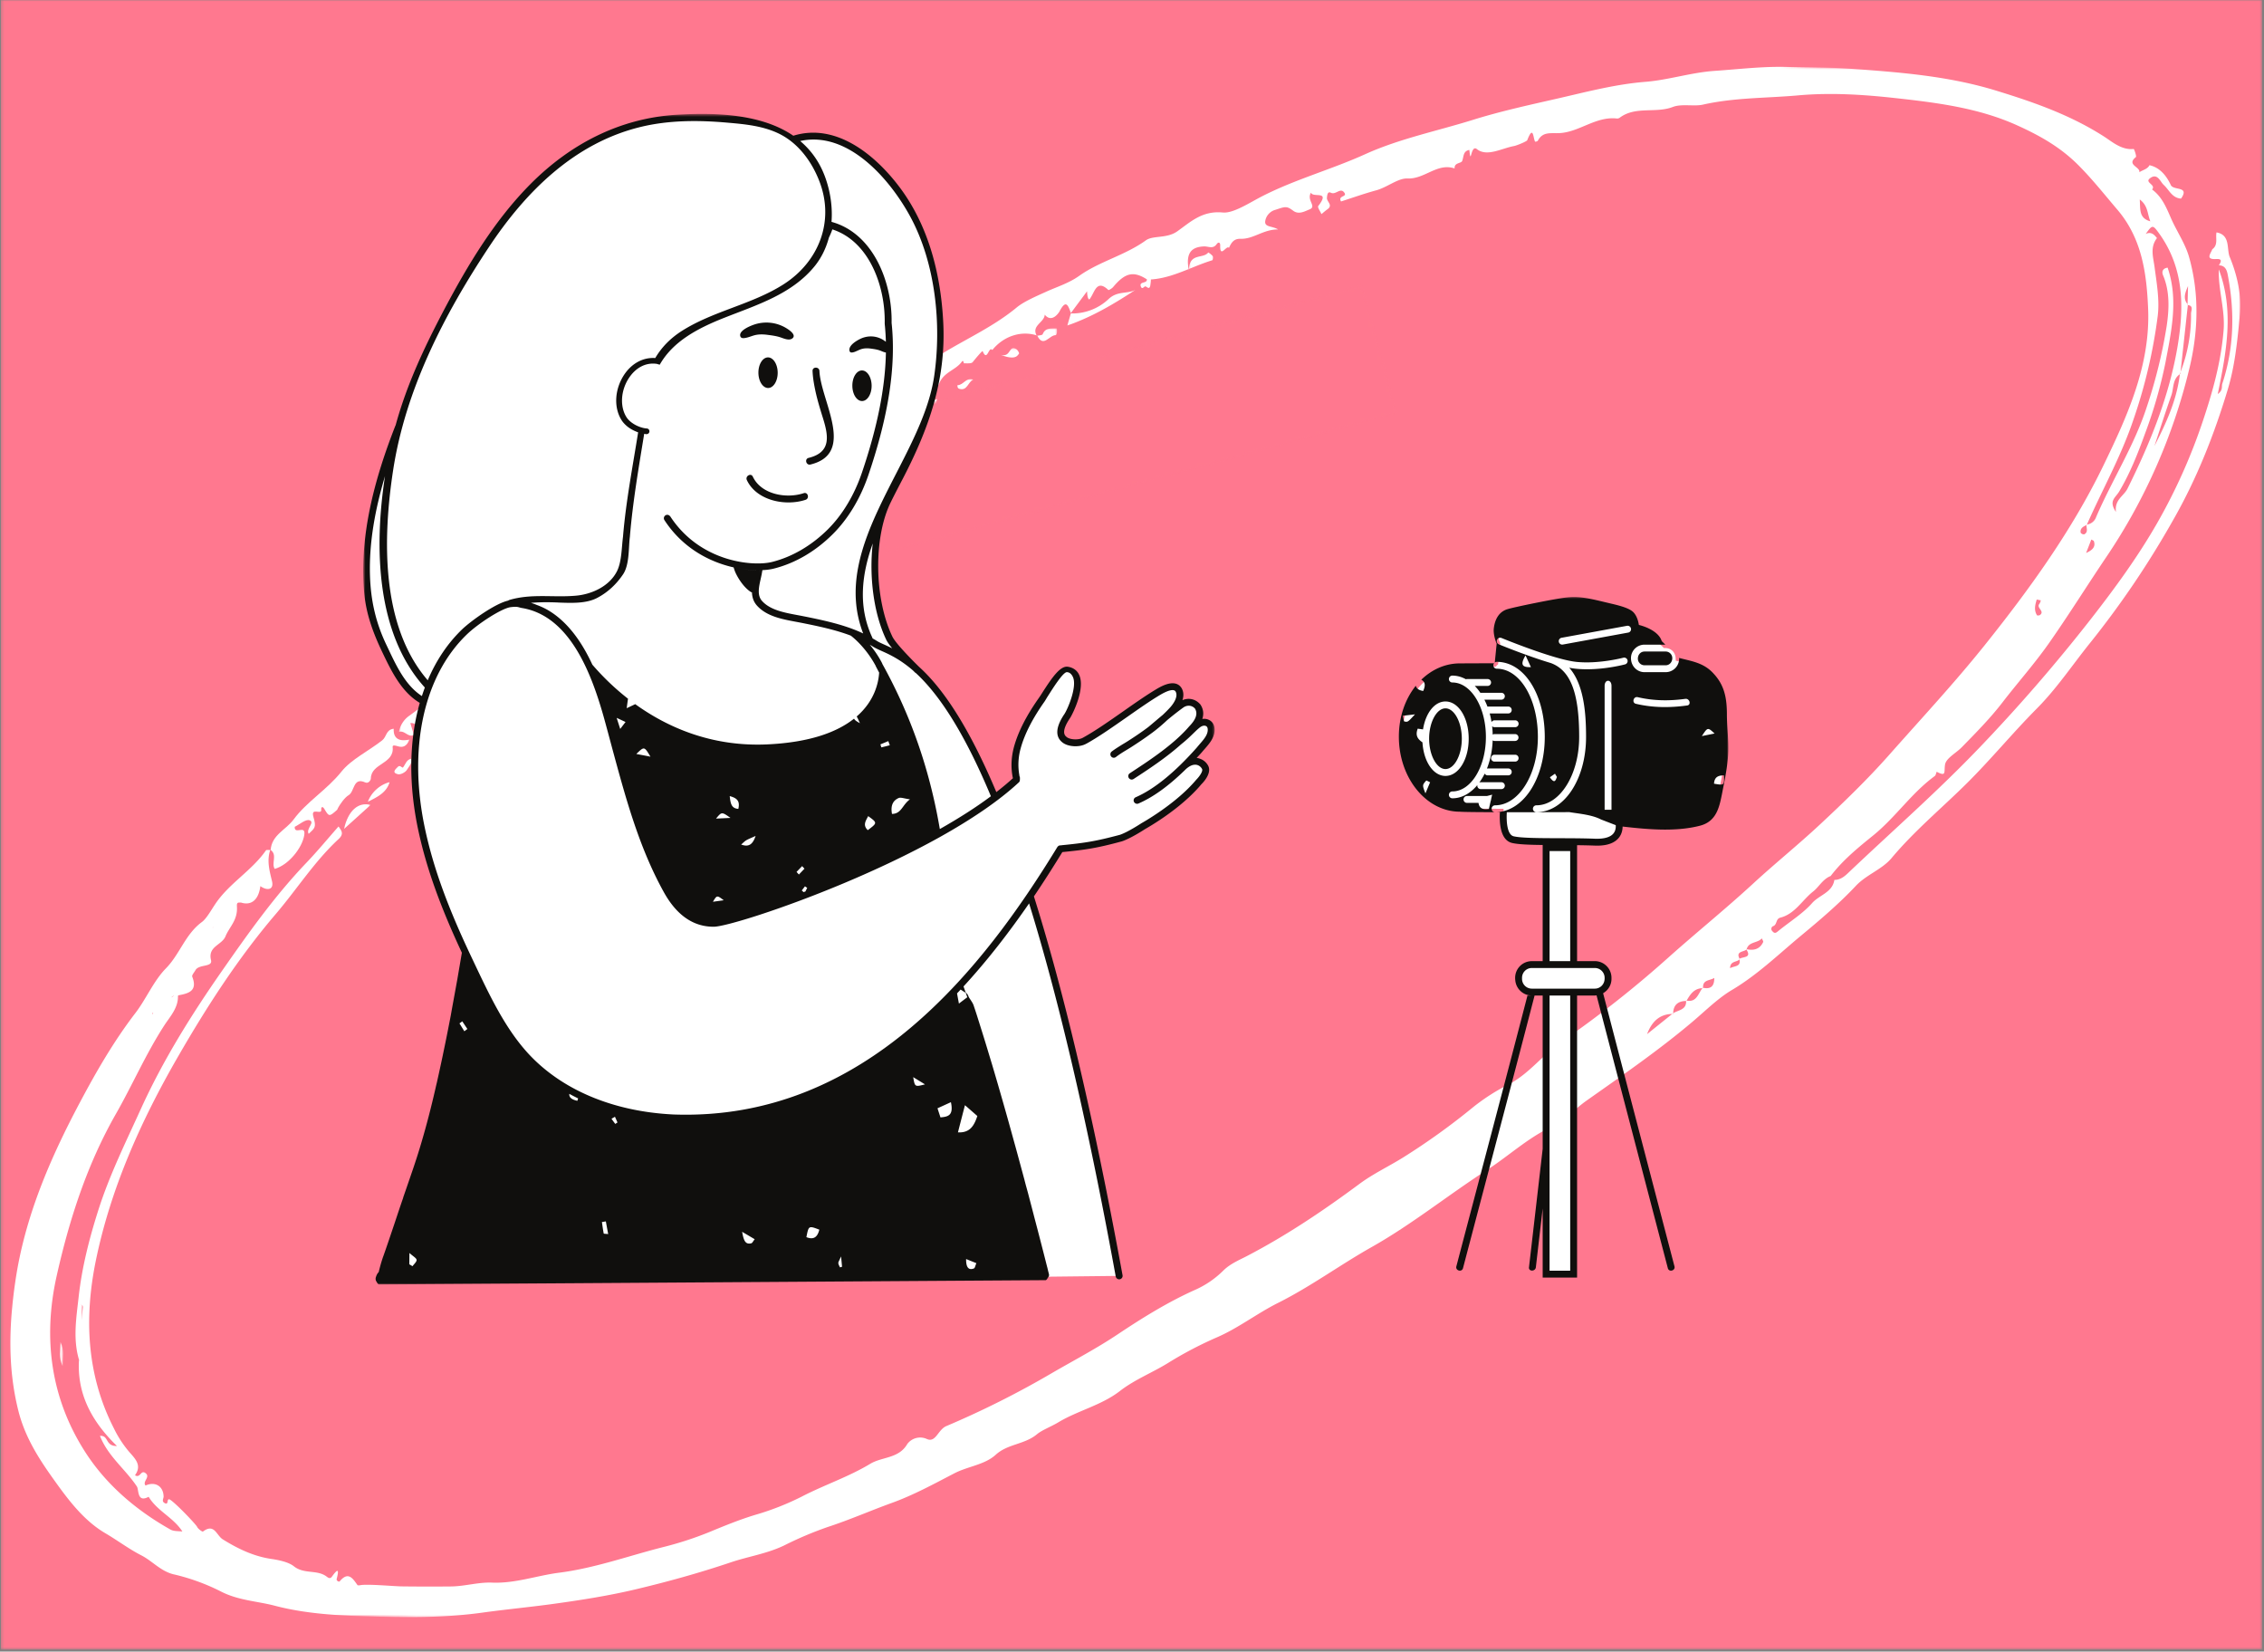
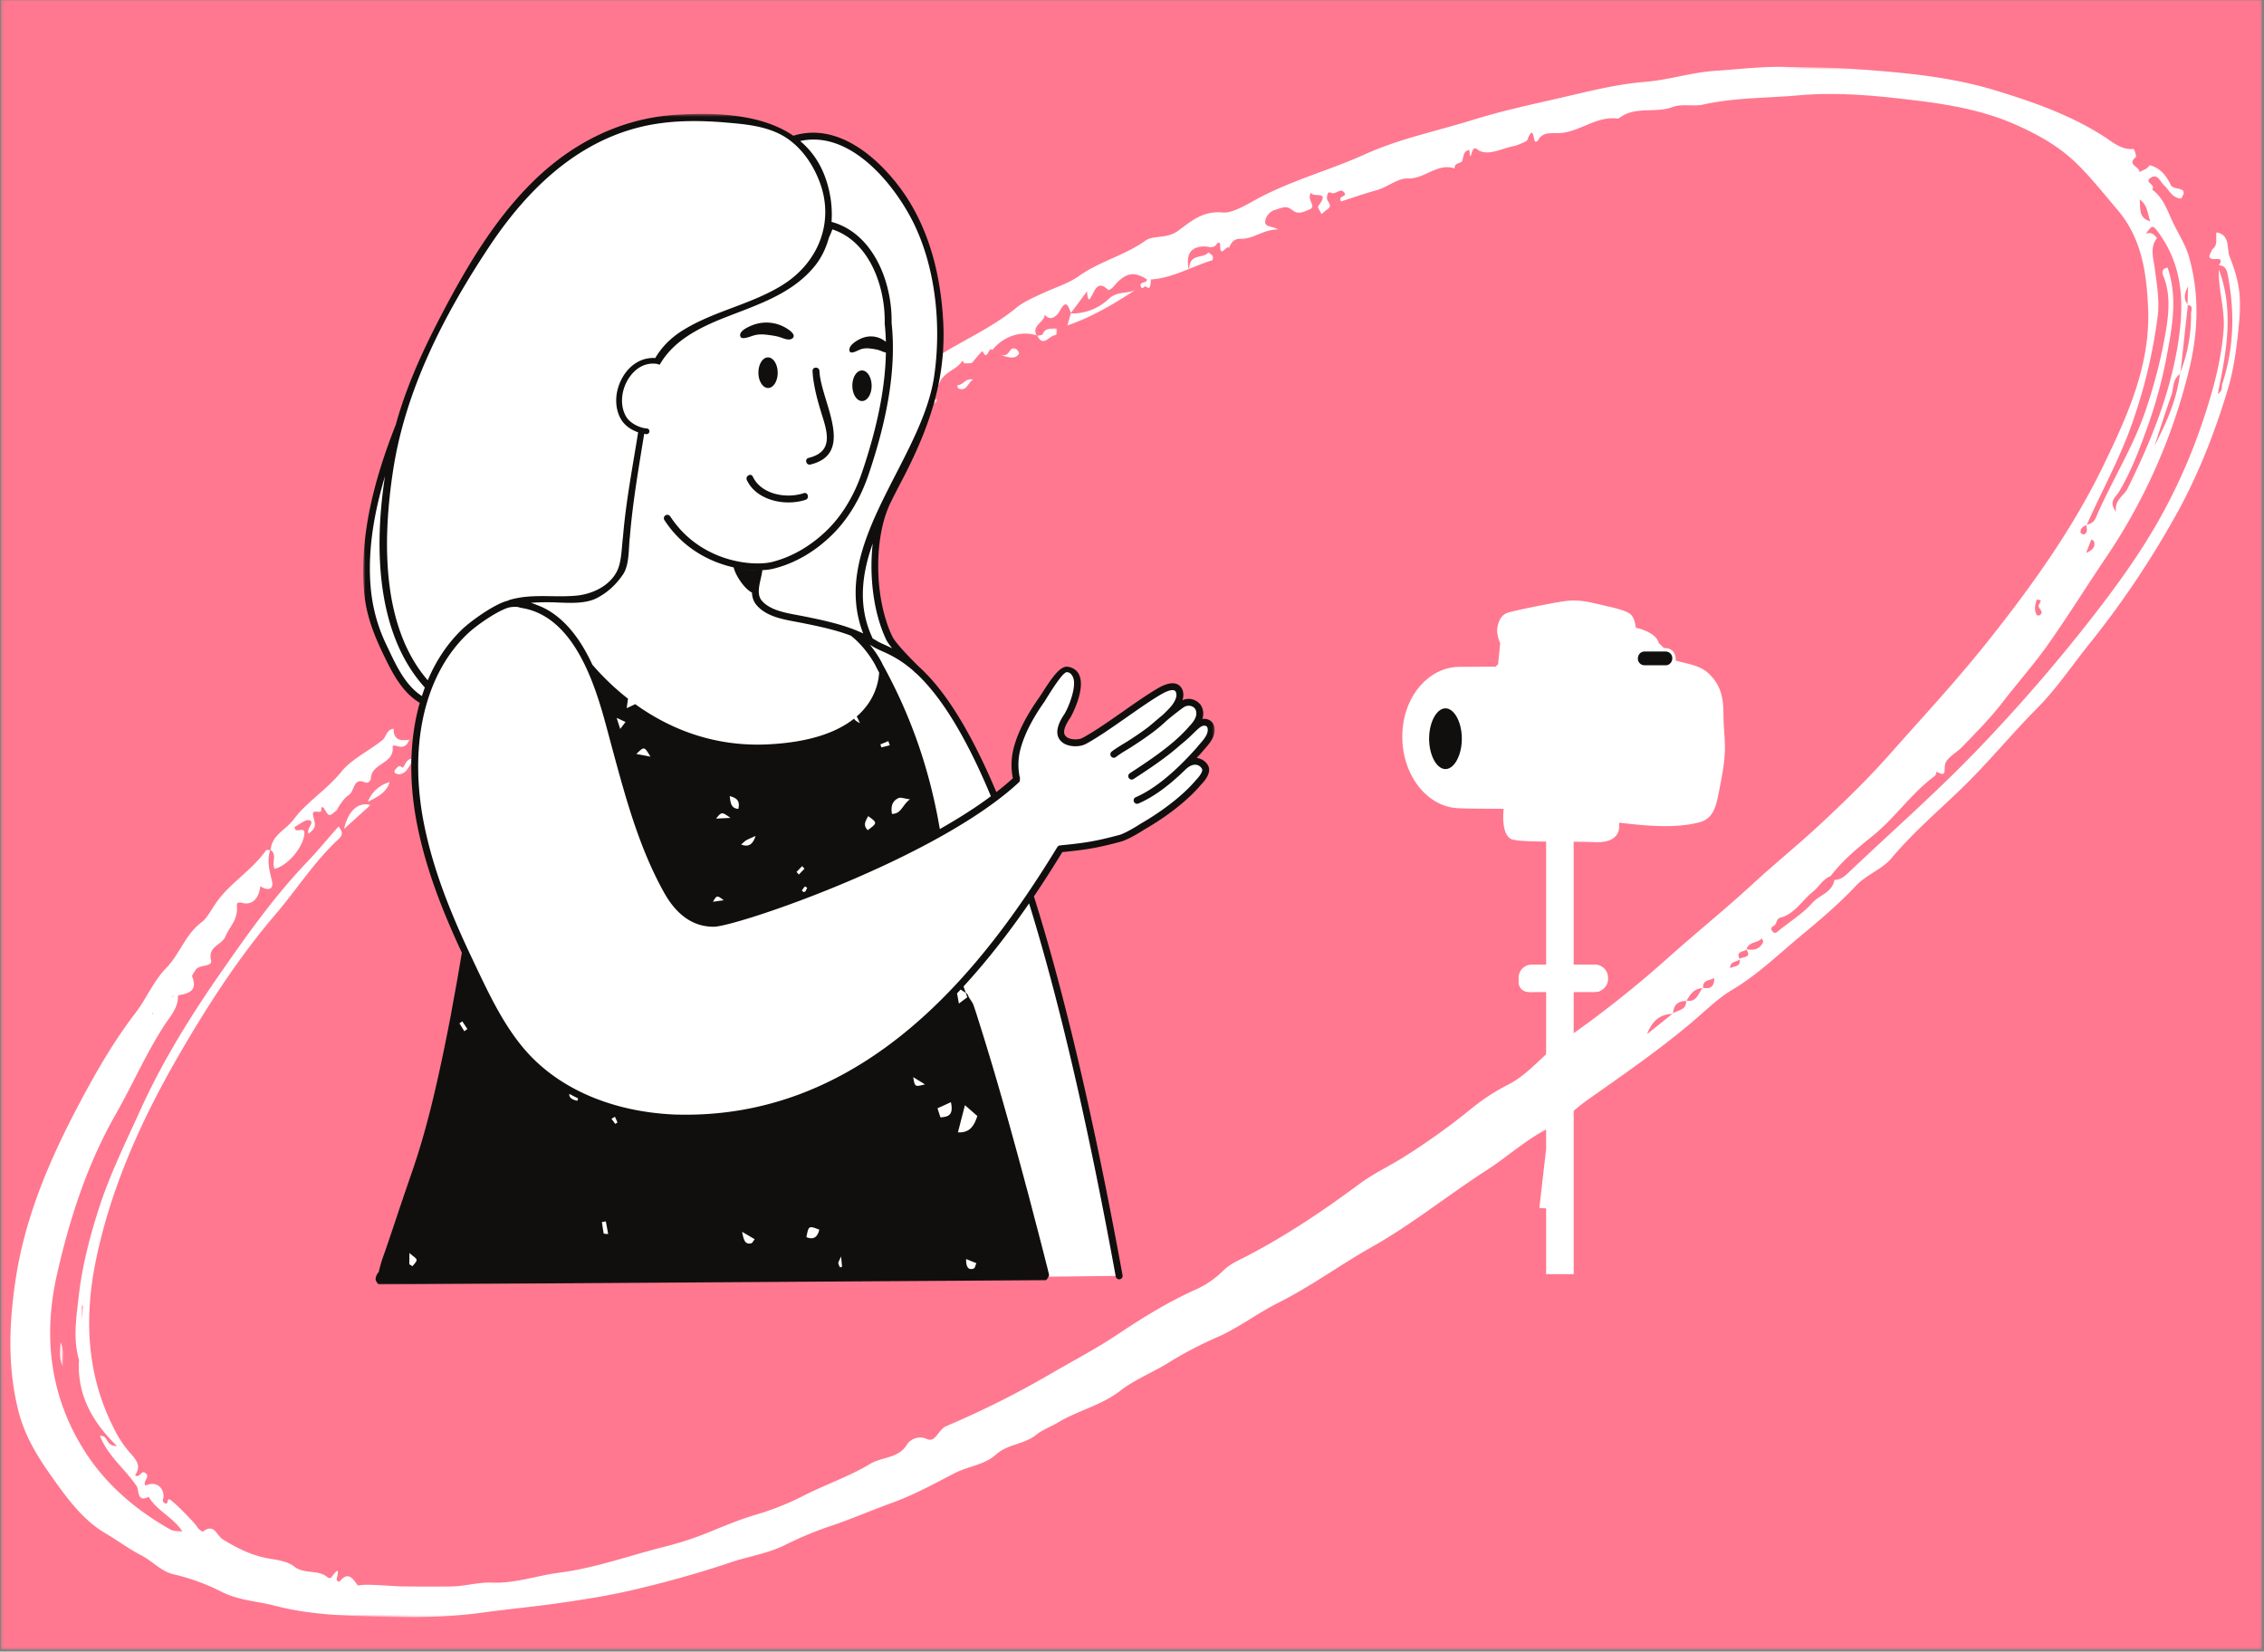
<svg xmlns="http://www.w3.org/2000/svg" width="765" height="558" fill="none" viewBox="0 0 765 558">
  <rect x="0" y="0" width="765" height="558" fill="#808080" stroke="none" />
  <g clip-path="url(#diseno-sin-titulo-11-1__a)">
    <mask id="diseno-sin-titulo-11-1__b" width="765" height="558" x="0" y="0" maskUnits="userSpaceOnUse" style="mask-type:luminance">
      <path fill="#fff" d="M.29 0h764.082v557.333H.289V0Z" />
    </mask>
    <g mask="url(#diseno-sin-titulo-11-1__b)">
      <path fill="#FF788F" d="M.29 0h764.082v557.333H.289V0Z" />
    </g>
    <mask id="diseno-sin-titulo-11-1__c" width="49" height="50" x="90" y="245" maskUnits="userSpaceOnUse" style="mask-type:luminance">
      <path fill="#fff" d="M90.664 245.333h48v49.334h-48v-49.334Z" />
    </mask>
    <g mask="url(#diseno-sin-titulo-11-1__c)">
      <mask id="diseno-sin-titulo-11-1__d" width="760" height="558" x="0" y="6" maskUnits="userSpaceOnUse" style="mask-type:luminance">
        <path fill="#fff" d="M14.943 6.031 759.77 26.36l-14.656 537.157L.281 543.188 14.943 6.031Z" />
      </mask>
      <g mask="url(#diseno-sin-titulo-11-1__d)">
        <mask id="diseno-sin-titulo-11-1__e" width="760" height="558" x="0" y="6" maskUnits="userSpaceOnUse" style="mask-type:luminance">
          <path fill="#fff" d="M14.943 6.031 759.77 26.36l-14.656 537.157L.281 543.188 14.943 6.031Z" />
        </mask>
        <g mask="url(#diseno-sin-titulo-11-1__e)">
          <path fill="#fff" d="M92.81 293.568c4.635-1.282 9.312-7.037 10.005-11.448.578-3.683-3.38.119-3.23-2.776 1.543-.74 3.741-2.688 5.027-2.204 1.937.719-1.323 2.834-.307 4.579 2.099-1.995 2.63-2.151 1.599-5.719-1.016-3.521 2.916-.417 2.64-2.495-.088-.661.349-1.391 1.084-.146 1.536 2.61 1.651 2.599 4.25.271l.125-.109c-.016-.026-.016-.052-.032-.078.943-1.938 2.688-4.131 3.782-4.756 2.145-1.218 1.453-6.26 5.692-4.328 1.006.459 1.849-.713 1.86-1.364.109-5.177 8.015-4.87 7.364-10.615-.099-.844 1.078-.443 1.771-.24 1.651.485 2.938.115 3.938-2.265-3.474.745-5.542-.302-5.344-3.677-2.656.338-2.349 2.713-3.88 3.922-4.599 3.625-10.485 6.442-13.776 10.573-4.922 6.171-11.73 10.135-16.198 16.213-2.521 3.422-7.412 5.224-7.72 10.261 2.334 1.723.152 4.432 1.35 6.401Z" />
        </g>
      </g>
    </g>
    <mask id="diseno-sin-titulo-11-1__f" width="25" height="25" x="134" y="225" maskUnits="userSpaceOnUse" style="mask-type:luminance">
      <path fill="#fff" d="M134.664 225.333h24v24h-24v-24Z" />
    </mask>
    <g mask="url(#diseno-sin-titulo-11-1__f)">
      <mask id="diseno-sin-titulo-11-1__g" width="760" height="558" x="0" y="6" maskUnits="userSpaceOnUse" style="mask-type:luminance">
        <path fill="#fff" d="M14.943 6.031 759.77 26.36l-14.656 537.157L.281 543.188 14.943 6.031Z" />
      </mask>
      <g mask="url(#diseno-sin-titulo-11-1__g)">
        <mask id="diseno-sin-titulo-11-1__h" width="760" height="558" x="0" y="6" maskUnits="userSpaceOnUse" style="mask-type:luminance">
          <path fill="#fff" d="M14.943 6.031 759.77 26.36l-14.656 537.157L.281 543.188 14.943 6.031Z" />
        </mask>
        <g mask="url(#diseno-sin-titulo-11-1__h)">
-           <path fill="#fff" d="m139.88 248.333-1.229-4.026c2.885-.276 2.115 3.115 3.901 3.203 3.156-.786-1.641-4.156 1.052-3.552 3.339.75 2.11-2.172 3.323-2.781 0 .016-.01.031-.016.047l.037-.026-.042.031.136-.115c4.463-3.776 9.479-7.156 10.427-14.572-6.75 5.453-12.703 10.593-19.047 15.192a8.358 8.358 0 0 0-2.37 2.406 8.291 8.291 0 0 0-1.24 3.146c1.886-.677 3.105 2.021 5.068 1.047Z" />
-         </g>
+           </g>
      </g>
    </g>
    <mask id="diseno-sin-titulo-11-1__i" width="24" height="14" x="360" y="97" maskUnits="userSpaceOnUse" style="mask-type:luminance">
      <path fill="#fff" d="M360 97.334h24v13.333h-24V97.333Z" />
    </mask>
    <g mask="url(#diseno-sin-titulo-11-1__i)">
      <mask id="diseno-sin-titulo-11-1__j" width="760" height="558" x="0" y="6" maskUnits="userSpaceOnUse" style="mask-type:luminance">
        <path fill="#fff" d="M14.95 6.031 759.78 26.36l-14.657 537.157L.289 543.188 14.951 6.031Z" />
      </mask>
      <g mask="url(#diseno-sin-titulo-11-1__j)">
        <mask id="diseno-sin-titulo-11-1__k" width="760" height="558" x="0" y="6" maskUnits="userSpaceOnUse" style="mask-type:luminance">
          <path fill="#fff" d="M14.95 6.031 759.78 26.36l-14.657 537.157L.289 543.188 14.951 6.031Z" />
        </mask>
        <g mask="url(#diseno-sin-titulo-11-1__k)">
          <path fill="#fff" d="M383.734 97.885c-2.823 1.557-6.13.25-9.208 3.209a17.786 17.786 0 0 1-5.87 3.651 17.728 17.728 0 0 1-6.817 1.156c-.37 1.26-.74 2.526-1.183 4.073 8.526-2.953 15.875-7.37 23.078-12.089Z" />
        </g>
      </g>
    </g>
    <mask id="diseno-sin-titulo-11-1__l" width="2" height="2" x="361" y="105" maskUnits="userSpaceOnUse" style="mask-type:luminance">
      <path fill="#fff" d="M361.336 105.333h1.333v1.334h-1.333v-1.334Z" />
    </mask>
    <g mask="url(#diseno-sin-titulo-11-1__l)">
      <mask id="diseno-sin-titulo-11-1__m" width="760" height="558" x="0" y="6" maskUnits="userSpaceOnUse" style="mask-type:luminance">
        <path fill="#fff" d="M14.95 6.031 759.78 26.36l-14.657 537.157L.289 543.188 14.951 6.031Z" />
      </mask>
      <g mask="url(#diseno-sin-titulo-11-1__m)">
        <mask id="diseno-sin-titulo-11-1__n" width="760" height="558" x="0" y="6" maskUnits="userSpaceOnUse" style="mask-type:luminance">
          <path fill="#fff" d="M14.95 6.031 759.78 26.36l-14.657 537.157L.289 543.188 14.951 6.031Z" />
        </mask>
        <g mask="url(#diseno-sin-titulo-11-1__n)">
          <path fill="#fff" d="M361.75 105.901h.094l.031-.114-.125.114Z" />
        </g>
      </g>
    </g>
    <mask id="diseno-sin-titulo-11-1__o" width="2" height="2" x="161" y="225" maskUnits="userSpaceOnUse" style="mask-type:luminance">
      <path fill="#fff" d="M161.336 225.333h1.333v1.334h-1.333v-1.334Z" />
    </mask>
    <g mask="url(#diseno-sin-titulo-11-1__o)">
      <mask id="diseno-sin-titulo-11-1__p" width="760" height="558" x="0" y="6" maskUnits="userSpaceOnUse" style="mask-type:luminance">
        <path fill="#fff" d="M14.95 6.031 759.78 26.36l-14.657 537.157L.289 543.188 14.951 6.031Z" />
      </mask>
      <g mask="url(#diseno-sin-titulo-11-1__p)">
        <mask id="diseno-sin-titulo-11-1__q" width="760" height="558" x="0" y="6" maskUnits="userSpaceOnUse" style="mask-type:luminance">
          <path fill="#fff" d="M14.95 6.031 759.78 26.36l-14.657 537.157L.289 543.188 14.951 6.031Z" />
        </mask>
        <g mask="url(#diseno-sin-titulo-11-1__q)">
          <path fill="#fff" d="M161.75 225.635c.026.063.042.11.073.172a1.44 1.44 0 0 0 .062-.047l-.005-.005v-.021a.463.463 0 0 1-.13-.099Z" />
        </g>
      </g>
    </g>
    <mask id="diseno-sin-titulo-11-1__r" width="2" height="2" x="173" y="217" maskUnits="userSpaceOnUse" style="mask-type:luminance">
      <path fill="#fff" d="M173.336 217.333h1.333v1.334h-1.333v-1.334Z" />
    </mask>
    <g mask="url(#diseno-sin-titulo-11-1__r)">
      <mask id="diseno-sin-titulo-11-1__s" width="760" height="558" x="0" y="6" maskUnits="userSpaceOnUse" style="mask-type:luminance">
        <path fill="#fff" d="M14.95 6.031 759.78 26.36l-14.657 537.157L.289 543.188 14.951 6.031Z" />
      </mask>
      <g mask="url(#diseno-sin-titulo-11-1__s)">
        <mask id="diseno-sin-titulo-11-1__t" width="760" height="558" x="0" y="6" maskUnits="userSpaceOnUse" style="mask-type:luminance">
          <path fill="#fff" d="M14.95 6.031 759.78 26.36l-14.657 537.157L.289 543.188 14.951 6.031Z" />
        </mask>
        <g mask="url(#diseno-sin-titulo-11-1__t)">
          <path fill="#fff" d="M174.484 218.516v.01c.037.047.084.068.12.12-.015-.042-.026-.083-.036-.12-.032-.005-.052-.005-.078-.01h-.006Z" />
        </g>
      </g>
    </g>
    <mask id="diseno-sin-titulo-11-1__u" width="14" height="11" x="161" y="216" maskUnits="userSpaceOnUse" style="mask-type:luminance">
      <path fill="#fff" d="M161.336 216h13.333v10.667h-13.333V216Z" />
    </mask>
    <g mask="url(#diseno-sin-titulo-11-1__u)">
      <mask id="diseno-sin-titulo-11-1__v" width="760" height="558" x="0" y="6" maskUnits="userSpaceOnUse" style="mask-type:luminance">
        <path fill="#fff" d="M14.95 6.031 759.78 26.36l-14.657 537.157L.289 543.188 14.951 6.031Z" />
      </mask>
      <g mask="url(#diseno-sin-titulo-11-1__v)">
        <mask id="diseno-sin-titulo-11-1__w" width="760" height="558" x="0" y="6" maskUnits="userSpaceOnUse" style="mask-type:luminance">
          <path fill="#fff" d="M14.95 6.031 759.78 26.36l-14.657 537.157L.289 543.188 14.951 6.031Z" />
        </mask>
        <g mask="url(#diseno-sin-titulo-11-1__w)">
          <path fill="#fff" d="M169.214 216.505c-.631 4.516-7.235 4.292-7.339 9.23.703.536 1.438-1.49 2.51.046.511.73 4.021.427 4.047.271.505-3.323.875-6.5 5.631-4.864.135-.886.276-1.771.411-2.662-1.354-1.672-4.068.068-5.26-2.021Z" />
        </g>
      </g>
    </g>
    <mask id="diseno-sin-titulo-11-1__x" width="10" height="12" x="116" y="270" maskUnits="userSpaceOnUse" style="mask-type:luminance">
      <path fill="#fff" d="M116 270.667h9.333v10.666H116v-10.666Z" />
    </mask>
    <g mask="url(#diseno-sin-titulo-11-1__x)">
      <mask id="diseno-sin-titulo-11-1__y" width="760" height="558" x="0" y="6" maskUnits="userSpaceOnUse" style="mask-type:luminance">
        <path fill="#fff" d="M14.95 6.031 759.78 26.36l-14.657 537.157L.289 543.188 14.951 6.031Z" />
      </mask>
      <g mask="url(#diseno-sin-titulo-11-1__y)">
        <mask id="diseno-sin-titulo-11-1__z" width="760" height="558" x="0" y="6" maskUnits="userSpaceOnUse" style="mask-type:luminance">
          <path fill="#fff" d="M14.95 6.031 759.78 26.36l-14.657 537.157L.289 543.188 14.951 6.031Z" />
        </mask>
        <g mask="url(#diseno-sin-titulo-11-1__z)">
          <path fill="#fff" d="m116.25 280.063 8.974-8.105c-4.203-1.104-7.609 1.969-8.974 8.105Z" />
        </g>
      </g>
    </g>
    <mask id="diseno-sin-titulo-11-1__A" width="8" height="8" x="124" y="264" maskUnits="userSpaceOnUse" style="mask-type:luminance">
      <path fill="#fff" d="M124 264h8v8h-8v-8Z" />
    </mask>
    <g mask="url(#diseno-sin-titulo-11-1__A)">
      <mask id="diseno-sin-titulo-11-1__B" width="760" height="558" x="0" y="6" maskUnits="userSpaceOnUse" style="mask-type:luminance">
        <path fill="#fff" d="M14.95 6.031 759.78 26.36l-14.657 537.157L.289 543.188 14.951 6.031Z" />
      </mask>
      <g mask="url(#diseno-sin-titulo-11-1__B)">
        <mask id="diseno-sin-titulo-11-1__C" width="760" height="558" x="0" y="6" maskUnits="userSpaceOnUse" style="mask-type:luminance">
          <path fill="#fff" d="M14.95 6.031 759.78 26.36l-14.657 537.157L.289 543.188 14.951 6.031Z" />
        </mask>
        <g mask="url(#diseno-sin-titulo-11-1__C)">
          <path fill="#fff" d="M131.651 264.25a10.827 10.827 0 0 0-4.479 2.448 10.873 10.873 0 0 0-2.891 4.203c3.62-1.797 6.339-3.245 7.37-6.651Z" />
        </g>
      </g>
    </g>
    <mask id="diseno-sin-titulo-11-1__D" width="6" height="7" x="158" y="225" maskUnits="userSpaceOnUse" style="mask-type:luminance">
      <path fill="#fff" d="M158.664 225.333h5.333V232h-5.333v-6.667Z" />
    </mask>
    <g mask="url(#diseno-sin-titulo-11-1__D)">
      <mask id="diseno-sin-titulo-11-1__E" width="760" height="558" x="0" y="6" maskUnits="userSpaceOnUse" style="mask-type:luminance">
        <path fill="#fff" d="M14.943 6.031 759.77 26.36l-14.656 537.157L.281 543.188 14.943 6.031Z" />
      </mask>
      <g mask="url(#diseno-sin-titulo-11-1__E)">
        <mask id="diseno-sin-titulo-11-1__F" width="760" height="558" x="0" y="6" maskUnits="userSpaceOnUse" style="mask-type:luminance">
          <path fill="#fff" d="M14.943 6.031 759.77 26.36l-14.656 537.157L.281 543.188 14.943 6.031Z" />
        </mask>
        <g mask="url(#diseno-sin-titulo-11-1__F)">
          <path fill="#fff" d="M158.797 231.422c.36 1.38 1.032-1.646 2.855-1.011 1.562.547 1.859-.713.161-4.604-2.094 1.313-3.62 3.344-3.016 5.615Z" />
        </g>
      </g>
    </g>
    <mask id="diseno-sin-titulo-11-1__G" width="2" height="3" x="349" y="112" maskUnits="userSpaceOnUse" style="mask-type:luminance">
      <path fill="#fff" d="M349.336 112h1.333v2.667h-1.333V112Z" />
    </mask>
    <g mask="url(#diseno-sin-titulo-11-1__G)">
      <mask id="diseno-sin-titulo-11-1__H" width="760" height="558" x="0" y="6" maskUnits="userSpaceOnUse" style="mask-type:luminance">
        <path fill="#fff" d="M14.95 6.031 759.78 26.36l-14.657 537.157L.289 543.188 14.951 6.031Z" />
      </mask>
      <g mask="url(#diseno-sin-titulo-11-1__H)">
        <mask id="diseno-sin-titulo-11-1__I" width="760" height="558" x="0" y="6" maskUnits="userSpaceOnUse" style="mask-type:luminance">
          <path fill="#fff" d="M14.95 6.031 759.78 26.36l-14.657 537.157L.289 543.188 14.951 6.031Z" />
        </mask>
        <g mask="url(#diseno-sin-titulo-11-1__I)">
          <path fill="#fff" d="M350.513 113.432c-.016-.036-.036-.057-.052-.094-.068-.02-.135-.026-.203-.046.031.057.047.109.078.166.052-.01.12-.021.177-.026Z" />
        </g>
      </g>
    </g>
    <mask id="diseno-sin-titulo-11-1__J" width="9" height="6" x="349" y="110" maskUnits="userSpaceOnUse" style="mask-type:luminance">
      <path fill="#fff" d="M349.336 110.667h8V116h-8v-5.333Z" />
    </mask>
    <g mask="url(#diseno-sin-titulo-11-1__J)">
      <mask id="diseno-sin-titulo-11-1__K" width="760" height="558" x="0" y="6" maskUnits="userSpaceOnUse" style="mask-type:luminance">
        <path fill="#fff" d="M14.95 6.031 759.78 26.36l-14.657 537.157L.289 543.188 14.951 6.031Z" />
      </mask>
      <g mask="url(#diseno-sin-titulo-11-1__K)">
        <mask id="diseno-sin-titulo-11-1__L" width="760" height="558" x="0" y="6" maskUnits="userSpaceOnUse" style="mask-type:luminance">
          <path fill="#fff" d="M14.95 6.031 759.78 26.36l-14.657 537.157L.289 543.188 14.951 6.031Z" />
        </mask>
        <g mask="url(#diseno-sin-titulo-11-1__L)">
          <path fill="#fff" d="M356.651 113.245c.62.015.641-2.323.354-2.302-1.708.104-3.781-.37-4.682 1.968-.135.354-1.115.38-1.807.516 2.02 4.182 4.088-.234 6.135-.182Z" />
        </g>
      </g>
    </g>
    <mask id="diseno-sin-titulo-11-1__M" width="8" height="7" x="132" y="256" maskUnits="userSpaceOnUse" style="mask-type:luminance">
      <path fill="#fff" d="M132 256h8v6.667h-8V256Z" />
    </mask>
    <g mask="url(#diseno-sin-titulo-11-1__M)">
      <mask id="diseno-sin-titulo-11-1__N" width="760" height="558" x="0" y="6" maskUnits="userSpaceOnUse" style="mask-type:luminance">
        <path fill="#fff" d="M14.95 6.031 759.78 26.36l-14.657 537.157L.289 543.188 14.951 6.031Z" />
      </mask>
      <g mask="url(#diseno-sin-titulo-11-1__N)">
        <mask id="diseno-sin-titulo-11-1__O" width="760" height="558" x="0" y="6" maskUnits="userSpaceOnUse" style="mask-type:luminance">
          <path fill="#fff" d="M14.95 6.031 759.78 26.36l-14.657 537.157L.289 543.188 14.951 6.031Z" />
        </mask>
        <g mask="url(#diseno-sin-titulo-11-1__O)">
          <path fill="#fff" d="M136.184 259.281c-.276.339-.979-.958-1.703-.245-.88.875-2.208 1.985-.036 2.547.88.229 2.599-.666 3.083-1.531.599-1.073 1.885-2.151 1.354-3.698-1.583.354-1.865 1.885-2.698 2.927Z" />
        </g>
      </g>
    </g>
    <mask id="diseno-sin-titulo-11-1__P" width="2" height="2" x="138" y="256" maskUnits="userSpaceOnUse" style="mask-type:luminance">
      <path fill="#fff" d="M138.664 256h1.333v1.333h-1.333V256Z" />
    </mask>
    <g mask="url(#diseno-sin-titulo-11-1__P)">
      <mask id="diseno-sin-titulo-11-1__Q" width="760" height="558" x="0" y="6" maskUnits="userSpaceOnUse" style="mask-type:luminance">
        <path fill="#fff" d="M14.943 6.031 759.77 26.36l-14.656 537.157L.281 543.188 14.943 6.031Z" />
      </mask>
      <g mask="url(#diseno-sin-titulo-11-1__Q)">
        <mask id="diseno-sin-titulo-11-1__R" width="760" height="558" x="0" y="6" maskUnits="userSpaceOnUse" style="mask-type:luminance">
          <path fill="#fff" d="M14.943 6.031 759.77 26.36l-14.656 537.157L.281 543.188 14.943 6.031Z" />
        </mask>
        <g mask="url(#diseno-sin-titulo-11-1__R)">
          <path fill="#fff" d="M138.828 256.203c.021.052.026.099.042.151.026-.005.047-.015.073-.021l-.115-.13Z" />
        </g>
      </g>
    </g>
    <mask id="diseno-sin-titulo-11-1__S" width="9" height="5" x="337" y="117" maskUnits="userSpaceOnUse" style="mask-type:luminance">
      <path fill="#fff" d="M337.336 117.333h8v4h-8v-4Z" />
    </mask>
    <g mask="url(#diseno-sin-titulo-11-1__S)">
      <mask id="diseno-sin-titulo-11-1__T" width="760" height="558" x="0" y="6" maskUnits="userSpaceOnUse" style="mask-type:luminance">
        <path fill="#fff" d="M14.95 6.031 759.78 26.36l-14.657 537.157L.289 543.188 14.951 6.031Z" />
      </mask>
      <g mask="url(#diseno-sin-titulo-11-1__T)">
        <mask id="diseno-sin-titulo-11-1__U" width="760" height="558" x="0" y="6" maskUnits="userSpaceOnUse" style="mask-type:luminance">
          <path fill="#fff" d="M14.95 6.031 759.78 26.36l-14.657 537.157L.289 543.188 14.951 6.031Z" />
        </mask>
        <g mask="url(#diseno-sin-titulo-11-1__U)">
          <path fill="#fff" d="M338.125 119.88c3.245 1.183 4.984 1.485 6.193-.385.151-.235-.448-1.287-.927-1.552-2.662-1.485-1.667 2.906-5.266 1.937Z" />
        </g>
      </g>
    </g>
    <mask id="diseno-sin-titulo-11-1__V" width="8" height="4" x="322" y="128" maskUnits="userSpaceOnUse" style="mask-type:luminance">
      <path fill="#fff" d="M322.664 128h6.667v4h-6.667v-4Z" />
    </mask>
    <g mask="url(#diseno-sin-titulo-11-1__V)">
      <mask id="diseno-sin-titulo-11-1__W" width="760" height="558" x="0" y="6" maskUnits="userSpaceOnUse" style="mask-type:luminance">
        <path fill="#fff" d="M14.943 6.031 759.77 26.36l-14.656 537.157L.281 543.188 14.943 6.031Z" />
      </mask>
      <g mask="url(#diseno-sin-titulo-11-1__W)">
        <mask id="diseno-sin-titulo-11-1__X" width="760" height="558" x="0" y="6" maskUnits="userSpaceOnUse" style="mask-type:luminance">
          <path fill="#fff" d="M14.943 6.031 759.77 26.36l-14.656 537.157L.281 543.188 14.943 6.031Z" />
        </mask>
        <g mask="url(#diseno-sin-titulo-11-1__X)">
          <path fill="#fff" d="M323.53 130.14c-.021 0-.152.985.593 1.214 2.771.849 2.922-2.37 4.75-3.083-2.427-.927-3.276 1.854-5.343 1.869Z" />
        </g>
      </g>
    </g>
    <mask id="diseno-sin-titulo-11-1__Y" width="6" height="5" x="138" y="253" maskUnits="userSpaceOnUse" style="mask-type:luminance">
      <path fill="#fff" d="M138.664 253.333h5.333v4h-5.333v-4Z" />
    </mask>
    <g mask="url(#diseno-sin-titulo-11-1__Y)">
      <mask id="diseno-sin-titulo-11-1__Z" width="760" height="558" x="0" y="6" maskUnits="userSpaceOnUse" style="mask-type:luminance">
        <path fill="#fff" d="M14.943 6.031 759.77 26.36l-14.656 537.157L.281 543.188 14.943 6.031Z" />
      </mask>
      <g mask="url(#diseno-sin-titulo-11-1__Z)">
        <mask id="diseno-sin-titulo-11-1__aa" width="760" height="558" x="0" y="6" maskUnits="userSpaceOnUse" style="mask-type:luminance">
          <path fill="#fff" d="M14.943 6.031 759.77 26.36l-14.656 537.157L.281 543.188 14.943 6.031Z" />
        </mask>
        <g mask="url(#diseno-sin-titulo-11-1__aa)">
          <path fill="#fff" d="M143.06 254.938c.12-.24-.391-1.073-.787-1.271-1.364-.672-1.645.87-2.427 1.385-.359.333-.64.724-.838 1.172.484.052.969.094 1.448.161a2.33 2.33 0 0 0 1.552-.276c.484-.27.833-.661 1.052-1.171Z" />
        </g>
      </g>
    </g>
    <mask id="diseno-sin-titulo-11-1__ab" width="2" height="2" x="138" y="256" maskUnits="userSpaceOnUse" style="mask-type:luminance">
      <path fill="#fff" d="M138.664 256h1.333v1.333h-1.333V256Z" />
    </mask>
    <g mask="url(#diseno-sin-titulo-11-1__ab)">
      <mask id="diseno-sin-titulo-11-1__ac" width="760" height="558" x="0" y="6" maskUnits="userSpaceOnUse" style="mask-type:luminance">
        <path fill="#fff" d="M14.943 6.031 759.77 26.36l-14.656 537.157L.281 543.188 14.943 6.031Z" />
      </mask>
      <g mask="url(#diseno-sin-titulo-11-1__ac)">
        <mask id="diseno-sin-titulo-11-1__ad" width="760" height="558" x="0" y="6" maskUnits="userSpaceOnUse" style="mask-type:luminance">
          <path fill="#fff" d="M14.943 6.031 759.77 26.36l-14.656 537.157L.281 543.188 14.943 6.031Z" />
        </mask>
        <g mask="url(#diseno-sin-titulo-11-1__ad)">
          <path fill="#fff" d="m138.828 256.203.115.13.062-.109-.177-.021Z" />
        </g>
      </g>
    </g>
    <mask id="diseno-sin-titulo-11-1__ae" width="4" height="6" x="180" y="218" maskUnits="userSpaceOnUse" style="mask-type:luminance">
      <path fill="#fff" d="M180 218.667h4V224h-4v-5.333Z" />
    </mask>
    <g mask="url(#diseno-sin-titulo-11-1__ae)">
      <mask id="diseno-sin-titulo-11-1__af" width="760" height="558" x="0" y="6" maskUnits="userSpaceOnUse" style="mask-type:luminance">
        <path fill="#fff" d="M14.95 6.031 759.78 26.36l-14.657 537.157L.289 543.188 14.951 6.031Z" />
      </mask>
      <g mask="url(#diseno-sin-titulo-11-1__af)">
        <mask id="diseno-sin-titulo-11-1__ag" width="760" height="558" x="0" y="6" maskUnits="userSpaceOnUse" style="mask-type:luminance">
          <path fill="#fff" d="M14.95 6.031 759.78 26.36l-14.657 537.157L.289 543.188 14.951 6.031Z" />
        </mask>
        <g mask="url(#diseno-sin-titulo-11-1__ag)">
          <path fill="#fff" d="M182.887 219.5c-.77 1.63-2.947.74-2.869 2.589.015.312.755.921 1.01.849 1.214-.339 2.359-.881 1.859-3.438Z" />
        </g>
      </g>
    </g>
    <mask id="diseno-sin-titulo-11-1__ah" width="2" height="10" x="20" y="453" maskUnits="userSpaceOnUse" style="mask-type:luminance">
      <path fill="#fff" d="M20 453.333h1.333v9.334H20v-9.334Z" />
    </mask>
    <g mask="url(#diseno-sin-titulo-11-1__ah)">
      <mask id="diseno-sin-titulo-11-1__ai" width="760" height="558" x="0" y="6" maskUnits="userSpaceOnUse" style="mask-type:luminance">
        <path fill="#fff" d="M14.95 6.031 759.78 26.36l-14.657 537.157L.289 543.188 14.951 6.031Z" />
      </mask>
      <g mask="url(#diseno-sin-titulo-11-1__ai)">
        <mask id="diseno-sin-titulo-11-1__aj" width="760" height="558" x="0" y="6" maskUnits="userSpaceOnUse" style="mask-type:luminance">
          <path fill="#fff" d="M14.95 6.031 759.78 26.36l-14.657 537.157L.289 543.188 14.951 6.031Z" />
        </mask>
        <g mask="url(#diseno-sin-titulo-11-1__aj)">
          <path fill="#fff" d="M20.432 453.354c-.005 3.161-.682 5.036.734 8.208 0-3.166.677-5.036-.734-8.208Z" />
        </g>
      </g>
    </g>
    <mask id="diseno-sin-titulo-11-1__ak" width="2" height="2" x="90" y="286" maskUnits="userSpaceOnUse" style="mask-type:luminance">
      <path fill="#fff" d="M90.664 286.667h1.333V288h-1.333v-1.333Z" />
    </mask>
    <g mask="url(#diseno-sin-titulo-11-1__ak)">
      <mask id="diseno-sin-titulo-11-1__al" width="760" height="558" x="0" y="6" maskUnits="userSpaceOnUse" style="mask-type:luminance">
        <path fill="#fff" d="M14.943 6.031 759.77 26.36l-14.656 537.157L.281 543.188 14.943 6.031Z" />
      </mask>
      <g mask="url(#diseno-sin-titulo-11-1__al)">
        <mask id="diseno-sin-titulo-11-1__am" width="760" height="558" x="0" y="6" maskUnits="userSpaceOnUse" style="mask-type:luminance">
          <path fill="#fff" d="M14.943 6.031 759.77 26.36l-14.656 537.157L.281 543.188 14.943 6.031Z" />
        </mask>
        <g mask="url(#diseno-sin-titulo-11-1__am)">
          <path fill="#fff" d="M91.46 287.193v-.026c-.046-.037-.067-.079-.114-.11l-.041.136c.052 0 .11.005.156.005v-.005Z" />
        </g>
      </g>
    </g>
    <mask id="diseno-sin-titulo-11-1__an" width="2" height="2" x="361" y="105" maskUnits="userSpaceOnUse" style="mask-type:luminance">
      <path fill="#fff" d="M361.336 105.333h1.333v1.334h-1.333v-1.334Z" />
    </mask>
    <g mask="url(#diseno-sin-titulo-11-1__an)">
      <mask id="diseno-sin-titulo-11-1__ao" width="760" height="558" x="0" y="6" maskUnits="userSpaceOnUse" style="mask-type:luminance">
        <path fill="#fff" d="M14.95 6.031 759.78 26.36l-14.657 537.157L.289 543.188 14.951 6.031Z" />
      </mask>
      <g mask="url(#diseno-sin-titulo-11-1__ao)">
        <mask id="diseno-sin-titulo-11-1__ap" width="760" height="558" x="0" y="6" maskUnits="userSpaceOnUse" style="mask-type:luminance">
          <path fill="#fff" d="M14.95 6.031 759.78 26.36l-14.657 537.157L.289 543.188 14.951 6.031Z" />
        </mask>
        <g mask="url(#diseno-sin-titulo-11-1__ap)">
          <path fill="#fff" d="m361.875 105.781-.01-.036a2.593 2.593 0 0 0-.115.156l.125-.12Z" />
        </g>
      </g>
    </g>
    <mask id="diseno-sin-titulo-11-1__aq" width="10" height="8" x="401" y="84" maskUnits="userSpaceOnUse" style="mask-type:luminance">
      <path fill="#fff" d="M401.336 84h9.333v8h-9.333v-8Z" />
    </mask>
    <g mask="url(#diseno-sin-titulo-11-1__aq)">
      <mask id="diseno-sin-titulo-11-1__ar" width="760" height="558" x="0" y="6" maskUnits="userSpaceOnUse" style="mask-type:luminance">
        <path fill="#fff" d="M14.95 6.031 759.78 26.36l-14.657 537.157L.289 543.188 14.951 6.031Z" />
      </mask>
      <g mask="url(#diseno-sin-titulo-11-1__ar)">
        <mask id="diseno-sin-titulo-11-1__as" width="760" height="558" x="0" y="6" maskUnits="userSpaceOnUse" style="mask-type:luminance">
          <path fill="#fff" d="M14.95 6.031 759.78 26.36l-14.657 537.157L.289 543.188 14.951 6.031Z" />
        </mask>
        <g mask="url(#diseno-sin-titulo-11-1__as)">
          <path fill="#fff" d="M409.779 86.526a5.807 5.807 0 0 0-1.506-1.23c-1.713 2.24-6.218.074-6.531 5.579 2.61-1.047 5.203-2.125 7.886-2.943.198-.057.359-1.083.151-1.406Z" />
        </g>
      </g>
    </g>
    <mask id="diseno-sin-titulo-11-1__at" width="2" height="2" x="401" y="90" maskUnits="userSpaceOnUse" style="mask-type:luminance">
      <path fill="#fff" d="M401.336 90.666h1.333V92h-1.333v-1.334Z" />
    </mask>
    <g mask="url(#diseno-sin-titulo-11-1__at)">
      <mask id="diseno-sin-titulo-11-1__au" width="760" height="558" x="0" y="6" maskUnits="userSpaceOnUse" style="mask-type:luminance">
        <path fill="#fff" d="M14.95 6.031 759.78 26.36l-14.657 537.157L.289 543.188 14.951 6.031Z" />
      </mask>
      <g mask="url(#diseno-sin-titulo-11-1__au)">
        <mask id="diseno-sin-titulo-11-1__av" width="760" height="558" x="0" y="6" maskUnits="userSpaceOnUse" style="mask-type:luminance">
          <path fill="#fff" d="M14.95 6.031 759.78 26.36l-14.657 537.157L.289 543.188 14.951 6.031Z" />
        </mask>
        <g mask="url(#diseno-sin-titulo-11-1__av)">
          <path fill="#fff" d="m401.745 90.875-.104.042c.031.177.036.323.078.515 0-.208.015-.375.026-.557Z" />
        </g>
      </g>
    </g>
    <mask id="diseno-sin-titulo-11-1__aw" width="2" height="2" x="725" y="54" maskUnits="userSpaceOnUse" style="mask-type:luminance">
      <path fill="#fff" d="M725.336 54.666h1.333V56h-1.333v-1.334Z" />
    </mask>
    <g mask="url(#diseno-sin-titulo-11-1__aw)">
      <mask id="diseno-sin-titulo-11-1__ax" width="760" height="558" x="0" y="6" maskUnits="userSpaceOnUse" style="mask-type:luminance">
-         <path fill="#fff" d="M14.95 6.031 759.78 26.36l-14.657 537.157L.289 543.188 14.951 6.031Z" />
+         <path fill="#fff" d="M14.95 6.031 759.78 26.36l-14.657 537.157L.289 543.188 14.951 6.031" />
      </mask>
      <g mask="url(#diseno-sin-titulo-11-1__ax)">
        <mask id="diseno-sin-titulo-11-1__ay" width="760" height="558" x="0" y="6" maskUnits="userSpaceOnUse" style="mask-type:luminance">
          <path fill="#fff" d="M14.95 6.031 759.78 26.36l-14.657 537.157L.289 543.188 14.951 6.031Z" />
        </mask>
        <g mask="url(#diseno-sin-titulo-11-1__ay)">
          <path fill="#fff" d="m726.299 55.776-.026.026c.011 0 .026.01.042.016.021-.047.052-.084.078-.136l-.094.094Z" />
        </g>
      </g>
    </g>
    <mask id="diseno-sin-titulo-11-1__az" width="756" height="526" x="2" y="21" maskUnits="userSpaceOnUse" style="mask-type:luminance">
      <path fill="#fff" d="M2.664 21.334h754.667v525.333H2.664V21.333Z" />
    </mask>
    <g mask="url(#diseno-sin-titulo-11-1__az)">
      <mask id="diseno-sin-titulo-11-1__aA" width="760" height="558" x="0" y="6" maskUnits="userSpaceOnUse" style="mask-type:luminance">
        <path fill="#fff" d="M14.943 6.031 759.77 26.36l-14.656 537.157L.281 543.188 14.943 6.031Z" />
      </mask>
      <g mask="url(#diseno-sin-titulo-11-1__aA)">
        <mask id="diseno-sin-titulo-11-1__aB" width="760" height="558" x="0" y="6" maskUnits="userSpaceOnUse" style="mask-type:luminance">
          <path fill="#fff" d="M14.943 6.031 759.77 26.36l-14.656 537.157L.281 543.188 14.943 6.031Z" />
        </mask>
        <g mask="url(#diseno-sin-titulo-11-1__aB)">
          <path fill="#fff" d="M753.419 86.823c-1.109-2.667.339-7.458-4.463-8.302-.396 1.922.641 4.203-1.427 5.698-.547 1.479-2.417 3.51 1.276 3.302 2.338-.136 1.599.99.963 2.13 2.485.037 2.802 2.198 3.089 3.755 2.271 12.209 1.995 24.323-1.943 36.219-.323.974.323 2.208-1.541 3.5 2.974-14.406 5.572-28.292.359-42.104-.229 6.922 2.177 13.635 1.615 20.583-.86 10.656-3.672 20.755-7.099 30.917a192.17 192.17 0 0 1-15.276 34.083c-6.49 11.36-14.271 22.031-22.36 32.401a571.744 571.744 0 0 1-37.927 43.766c-13.875 14.484-28.906 27.672-43.427 41.432-1.458 1.38-3.026 3.104-5.427 3.078-.651 4.266-5.141 5.115-7.537 7.849-3.073 3.495-7.489 6.224-11.296 9.323-.714.578-1.292 1.208-2.146.115-.287-.266-.381-.594-.287-.974a.929.929 0 0 1 .698-.729c1.255-.589.755-2.428 2.287-2.818 4.974-1.255 7.411-5.958 11.135-8.87 1.901-1.484 3.234-4.177 5.901-5.213 4.047-5.329 9.26-9.573 14.354-13.698 7.547-6.11 12.948-14.334 20.792-20.058.375-.276.453-.963.667-1.458 3.349 1.74 2.432.135 2.817-2.391.334-2.182 3.667-3.869 5.604-5.843 4.803-4.891 9.782-9.959 13.803-15.193 5.114-6.651 10.76-12.974 15.619-19.88 6.808-9.693 13.047-19.735 19.667-29.532a194.881 194.881 0 0 0 16.672-30.244 194.652 194.652 0 0 0 11.088-32.703c3.099-12.511 3.584-25.506.006-38.136-1.287-4.552-4.151-8.64-6.073-13.036-1.594-3.651-3.063-7.313-6.422-9.776 1.432-1.625-2.552-2.297-.781-3.72 2.578-2.072 3.536 1.105 4.687 2.152 1.87 1.698 2.818 4.443 5.886 4.65 3.02-4.343-2.547-2.614-3.464-4.582-1.318-2.834-3.5-5.88-7.198-6.698-.719 1.39-2.297 1.578-3.432 2.385.422-1.844-4.505-2.448-1.177-5.12.317-.255-.573-2.77-.74-2.75-4.078.453-7.359-2.5-9.958-4.166-11.422-7.334-23.818-11.657-36.636-15.584-16.13-4.937-32.692-6.192-49.281-7.37-6.99-.494-14.094-.385-21.104-.588-8.297-.245-16.365.766-24.542 1.318-7.974.536-15.635 3.088-23.479 3.708-10.167.813-19.953 3.422-29.713 5.651-9.532 2.177-19.178 4.27-28.62 7.219-12.125 3.781-24.745 6.333-36.302 11.568-11.422 5.177-23.552 8.463-34.75 14.171-4.365 2.224-9.797 5.88-13.381 5.537-7.067-.667-10.968 3.255-15.453 6.406-3.5 2.453-8.161 1.287-10.526 2.99-7.088 5.114-15.661 7.093-22.578 12.026-3.484 2.479-7.495 3.692-11.114 5.338-3.443 1.563-7.547 3.313-9.99 5.334-7.411 6.14-16.099 10.151-24.12 14.948-8.614 5.156-17.453 10.239-26.073 15.432-7.843 4.724-15.515 9.89-23.234 14.901-.427.276-.443 1.182-.615 1.849-4.26-.391-5.817 4-9.297 5.333-3.89 1.464-7.161 3.792-9.822 6.979-3.422 4.386-10.058 3.818-12.797 9.49-.589 1.208-5.011 3.224-7.756 4.698-8.796 4.713-15.463 12.661-24.744 16.708-1.495.651-2.386 1.219-1.219 2.761l-.042-.011c.011.042.031.083.042.12-5.406-.563-8.688 2.62-11.516 6.599-.14-.771 1.469-3.599-1.271-1.422-3.833 3.042-7.088 6.672-11.828 8.651-2.896 1.219-6.203 3.224-4.677 7.599 5 .672 4.849-2.896 4.677-6.245 1.75.318 3.782 4.714 4.381-.594.098-.838 1.109-.687 1.817-.729 4.63-.281 7.287-2.453 7.021-7.396l-.057.068.062-.073c.604 1.282 1.209 2.568 1.933 4.115.489-2.583 2.401-3.646 3.645-5.156 2.214-2.683 5.193.135 6.808-2.058.078.006.151-.005.229-.005 2.443 2.479-1.766 4.083-1.328 6.297.692.115 1.161.344 1.364.203 7.558-5.25 14.604-11.229 23.37-14.708 1.578-.625 6.401-.479 4.583-4.938 1.787-.573-.119 4.365 2.948 1.495 4.677-4.38 10.615-6.776 16.11-9.833 12.354-6.87 23.646-15.511 36.416-21.688 2.115-1.021 4.954-1.255 6.276-2.474 5.141-4.729 12.105-4.692 17.959-7.468 3.578-1.698 8.651-2.125 12.354-3.573 8.463-3.313 17.286-5.021 25.927-7.323 3.078-.818 6.302-2.818 9.089-2.552 7.447.713 14.468-1.808 21.859-1.954 11.391-.223 21.495 3.068 32.745 5.652-1.49-2.198-3.36-4-5.615-5.407a18.563 18.563 0 0 0-7.323-2.672c-9.182-1.421-18.62-2.75-27.969-1.854a148.765 148.765 0 0 0-20.932 3.849c-11.364 2.766-22.739 5.625-33.859 9.214-3.021.974-6.755 1.401-9.037 4.302-2.041-5.906 6.776-4.959 6.516-10.25-6.76 3.885-12.667 8.838-19.417 10.687-5.786 1.584-9.51 7.886-16.333 6.448-.807-.172-2.021 1.156-2.313-.666-.192-1.188 1.172-1.12 1.48-1.417 2.906-2.823 7.651-1.839 10.161-5.011 3.698-4.687 9.281-7.135 13.313-11.463 1.015-1.089 3.218-1.667 4.677-2.031 3.474-.865 6.604-1.641 8.422-5.287.192 1.323.375 2.526.619 4.183 1.256-4.438 5.698-5.011 7.823-7.98.62-.859.594.532.813.526 1.005-.036 2.463.141 2.901-.427.844-1.078 3.255-3.937 3.354-3.703 1.594 3.844 2.026-1.89 3.26-.37 3.792-4.682 9.641-6.614 14.954-4.968-1.761-3.334 2.656-4.355 2.76-6.985 2.38 2.927 4.734-.583 5.021-1.135 2.224-4.266 2.927-1.813 3.823.573l5.463-7.339c.011.682.089 1.36.24 2.026.437 1.177.609.709 1.109-.093 1.323-2.141 2.141-5.891 5.854-2.35.12.11 1.198-.52 1.599-1 4.032-4.838 6.881-5.51 11.407-2.604.145 1.506-2.792.594-2.011 2.485.485 1.172 1.13-.354 1.646-.078.604.328 1.193 1.005 1.495-.198.13-.719.208-1.443.234-2.172 4.516-.297 8.646-1.86 12.745-3.505-1.052-5.818 1.328-7.51 5.219-7.662 1.489-.052 3.021.985 4.255-.77.557-.792 1.229-.647 1.198.478-.115 4.485 2.193-.317 2.953.782.792-1.709 1.599-3.14 3.969-3.063 4.312.136 7.661-3.219 12.656-3.156-2.021-1.23-4.656-.708-4.365-2.807a4.586 4.586 0 0 1 1.141-2.412 4.63 4.63 0 0 1 2.266-1.411c3.312-1.078 3.786-1.401 6.041.302 1.912 1.443 4.005.135 5.495-.438 2.604-1-1.073-3.109.516-5.666.698 1.9 6.724-1.016 2.448 4.531-.302.39.698 1.781 1.088 2.708.688-.552 1.339-1.14 2.047-1.645 1.974-1.407-.323-2.568-.193-3.87.094-.922.193-2.271 1.36-1.693 1.666.823 3.234-1.995 4.573.047.942 1.432-2.323.844-1.167 2.89 3.88-1.244 7.838-2.661 11.88-3.76 3.729-1.01 7.375-4.14 10.537-4 5.875.26 10.088-5.385 15.963-3.39-.193-2.016 2.203-1.652 2.547-2.521.583-1.48.24-3.328 2.427-3.74.594 5.714.406-1.995 2.542-.281 3.38 2.708 8.349-.25 12.495-1.021 1.114-.208 4.375-1.604 4.52-1.969 2.084-5.37 1.99-.682 2.657.469.343.026.645-.063.911-.281 1.672-3.203 4.375-2.453 7.323-2.6 6.656-.327 12.182-5.64 19.234-4.952.37.062.719 0 1.047-.188 5.386-4.11 12.162-1.432 18.068-3.708 2.906-1.115 7.198-.115 10.073-.76 10.677-2.422 21.463-2.178 32.187-3.136 10.933-.98 21.849-.302 32.683.89 14.151 1.558 28.38 3.318 41.51 9.297 7.448 3.386 14.391 7.22 20.557 13.412 4.776 4.792 8.818 9.932 13.151 15.005 8.334 9.755 9.896 21.573 10.396 33.401.808 19.151-6.994 36.302-15.078 52.99-10.656 22.015-24.974 41.817-40.203 60.843-10.182 12.714-21.318 24.667-32.12 36.875-7.406 8.375-15.541 16.235-23.625 23.756-7.187 6.698-15.14 13.114-22.411 19.812-9.401 8.667-19.354 16.667-28.865 25.182a362.728 362.728 0 0 1-35.833 28.219c-6.37 4.401-10.901 10.781-17.854 14.427a69.115 69.115 0 0 0-11.933 7.615 230.357 230.357 0 0 1-23.786 17.104c-4.854 3.026-10.135 5.5-14.745 8.917-12.13 8.995-24.599 17.39-38.021 24.385-2.682 1.391-5.63 2.589-7.979 4.886a31.853 31.853 0 0 1-9.656 6.593c-9.094 4.068-17.771 9.453-26.042 14.974-7.036 4.703-14.567 8.662-21.765 12.818a310.848 310.848 0 0 1-36.151 18.187c-2.829 1.172-3.558 5.719-6.568 4.375a5.413 5.413 0 0 0-3.61-.338 5.393 5.393 0 0 0-1.677.745c-.52.343-.963.765-1.338 1.265-2.87 4.985-8.516 4.276-12.542 6.714-7.286 4.406-15.599 7.146-23.26 11.135a91.365 91.365 0 0 1-15.552 6.094c-5.224 1.578-10.391 3.688-15.266 5.708a115.311 115.311 0 0 1-15.693 5.141c-11.734 2.958-23.145 7.141-35.343 8.703-7.516.964-14.865 3.672-22.646 3.349-4.688-.193-9.183 1.255-13.964 1.297a716.55 716.55 0 0 1-16.713-.026c-2.308-.026-11.443-.854-13.802-.412-.334.068-.907.125-1.026-.046-1.62-2.329-3.157-4.672-6-1.235-.198.24-1.188-.146-1-.875 1.015-3.87.026-3-1.625-.713-.558.771-1.146.463-1.724.01-3.219-2.5-7.646-.745-11.12-3.516-1.76-1.411-5.016-2.109-7.563-2.479-6.11-.89-11.427-3.494-16.468-6.625-2.157-1.338-2.823-5.562-6.698-2.635-.188.141-1.62-.849-1.953-1.563-.48-1.01-8.454-9.286-9.5-9.343-.85-.047-.053 2.192-1.589 1.218-.98-.614-.23-1.442-.255-2.203-.115-3.536-2.943-5.104-6.094-3.661-1.24-1.386 1.958-2.964-.208-4.318-1.427-.885-1.594 1.922-3.365.849 2.27-3.167.406-5.271-1.797-7.708a37.253 37.253 0 0 1-5.317-8.11c-9.276-18.125-10.079-37.432-6.1-56.781 5.053-24.531 15.344-47.349 27.761-68.854 9.698-16.813 20.297-33.271 33.026-48.167 7.151-8.37 13.078-17.781 21.208-25.307 1.948-1.802.974-2.849 0-4.276-3.651 4.141-7.119 8.349-10.869 12.276-10.72 11.219-19.683 23.859-28.49 36.495-10.318 14.797-19.932 30.151-27.443 46.687-5.099 11.235-10.578 22.287-14.343 34.099-3.068 9.625-5.579 19.438-6.672 29.391-.782 7.021-2.01 14.344.187 21.458-.026 0-.052-.005-.083.005-.625 11.365 4.302 20.62 12.838 28.907-4.041.114-2.692-3.683-5.74-3.412 2.673 6.87 8.61 11.261 12.48 17.104.708 1.063-.005 5.615 3.969 3.469 2.875 4.807 8.427 7.021 11.4 11.734-1.385-.166-2.932-.041-4.046-.671-11.51-6.469-21.578-15.047-28.636-25.954-11.786-18.223-14.536-38.604-9.776-59.822 4.282-19.079 10.271-37.61 20.01-54.667 5.641-9.886 10.157-20.365 16.391-29.964 1.88-2.89 4.73-5.895 4.558-9.953.047.011.083.005.125.021-.016-.052-.032-.088-.047-.135 3.474-.641 6.656-1.438 4.755-6.302-.208-.537.73-1.516 1.13-2.292 1.287-1.99 5.808-.88 5.214-3.302-1.151-4.693 3.656-5.042 4.9-8.068 1.303-3.172 4.074-5.359 3.865-9.812-.052-1.11-.12-1.761 1.23-1.547l-.016-.089c3.599 1.235 6.115-.838 6.688-5.5 2.286 1.641 4.66 1.302 3.937-1.682-.87-3.594-1.792-6.922-.599-10.516-.552.005-1.281-.114-1.458.141-4.787 6.875-12.386 11.068-17.089 18.073-1.427 2.125-3 4.974-4.531 6.104-5.64 4.146-7.469 10.891-12.177 15.682-4.125 4.193-6.703 10.391-10.271 15.037-7.297 9.51-13.182 19.703-18.724 30.135-10.125 19.057-18.661 38.724-21.849 60.401-2.172 14.755-2.672 29.266 1 43.901 2.172 8.641 6.651 15.787 11.693 22.849 5.036 7.068 10.302 14.172 17.692 18.505 4.12 2.412 7.948 5.323 12.136 7.464 3.812 1.948 6.573 5.406 11.062 6.453a70.397 70.397 0 0 1 15.88 5.787c5.896 3.031 12.245 3.239 18.178 4.796 11.552 3.037 23.713 3.427 35.838 3.709 11.526.265 22.828.218 34.287-1.375 8.005-1.11 16.114-1.865 24.14-2.974 9.219-1.281 18.464-2.714 27.511-4.86 10.89-2.578 21.718-5.588 32.317-9.161 5.938-2 12.151-2.896 17.974-5.682a122.104 122.104 0 0 1 14.641-6.214c7.427-2.417 14.5-5.542 21.786-8.177 7.396-2.672 14.24-6.427 21.094-9.984 4.636-2.407 10.255-2.865 14.011-6.287 4.078-3.724 9.734-3.427 13.953-6.943 1.692-1.411 4.812-2.578 7.109-3.963 6.735-4.063 14.662-5.787 20.922-10.646 4.948-3.833 10.885-6.161 16.12-9.38a128.721 128.721 0 0 1 16.437-8.651c7.282-3.11 13.719-8.146 20.839-11.714 11.01-5.505 20.922-12.828 31.63-18.864 13.604-7.662 25.901-17.62 39.063-26.11 7.213-4.661 13.536-10.599 21.369-14.354 4.599-2.208 8.099-6.125 12.224-9.041 12.167-8.589 24.433-17.032 35.818-26.667 4.339-3.677 8.594-7.917 13.24-10.672 8.651-5.12 15.786-12.068 23.291-18.297 6.354-5.266 12.875-10.781 18.625-16.911 3.563-3.792 8.86-5.547 12.068-9.381 7.781-9.302 17.135-17.01 25.656-25.494 8.115-8.084 15.354-16.907 23.401-25 6.823-6.86 12.162-14.948 18.214-22.438a308.687 308.687 0 0 0 27.76-41.083c8.058-14.057 13.933-28.917 18.578-44.349 2.464-8.182 3.261-16.708 4.084-25.125.64-6.615-.901-13.516-3.433-19.6Zm-48.531 100.005 1.766-4.542c.297.188.771.313.864.568.704 2.016-.677 3.094-2.63 3.974Zm31.719-60.651c.068-.167.125-.338.193-.51l2.468-22.599c-.041-.006-.067-.021-.109-.026l.052-.052-.052.046c.005-.088.005-.177.01-.265-1.671-2.005-.703-4.078.167-6.14-.057 2.046-.109 4.093-.167 6.14.042.052.068.104.115.156l-.016.141c2.042.26 1.084 1.916 1.079 2.89a52.794 52.794 0 0 1-3.553 19.709c-.02.213-.041.422-.067.635-.058.037-.099.083-.157.125-1.02 8.677-4.619 16.526-8.598 24.271 1.89-5.703 3.708-11.438 5.713-17.104.859-2.422.339-5.448 2.885-7.167.011-.083.032-.161.037-.245v-.005Zm-13.594-58.792c2.828 2.13 2.521 4.75 3.578 7.391-3.963-1.11-3.317-4.083-3.578-7.39Zm-18.021 110.026c0-.062-.01-.119-.005-.182.063.005.12-.015.182-.015 5.245-11.855 11.61-23.178 15.756-35.563a175.525 175.525 0 0 0 8.182-35.036c.63-5.308-.359-10.87-1.068-16.256-.448-3.437-1.64-6.765.792-9.911-.953-1.224-1.984-2.255-3.807-1.406 2.343-3.224 2.343-3.224 4.817.224 8.052 11.515 8.198 24.229 6.006 37.448-2.844 17.135-9.297 32.927-16.959 48.354-1.271 2.562-4.453 3.724-3.916 7.901-2.553-3.766-.209-4.735 1.067-6.865 3.62-6.052 6.287-12.755 8.693-19.427a156.987 156.987 0 0 0 6.974-24.198c2.005-10.63 4.411-21.25.729-32.047-2.099.308-1.87 1.818-1.542 2.589 2.396 5.578 2.011 11.807 1.224 17.13a170.58 170.58 0 0 1-6.692 27.24c-4.245 13.156-11.75 24.744-17.162 37.328a3.713 3.713 0 0 1-1.193 1.687 3.703 3.703 0 0 1-1.901.808l-.062.14-.12.052c.021 1.115.656 2.386-.724 3.125-.5.037-.901-.146-1.208-.541-.261-1.495.838-2.058 1.937-2.579Zm-16.791 25.136 1.38.292a3.42 3.42 0 0 1-.448 1.151c-1.234 1.359 1.948 2.5.156 3.802-.239.177-.916.208-1.005.067-1.12-1.859-.568-3.588-.083-5.312ZM27.992 441.729a73.148 73.148 0 0 0-.312 4.297c-.031-1.698-.037-3.396.057-5.083a.16.16 0 0 0-.057-.141c.24.26.344.573.312.927Zm-.541-1.01v-.042c.067.01.13.037.187.073a.389.389 0 0 0-.187-.031Zm-.125-.058v.058c-.136-.011-.115-.052 0-.058Zm24.14-98.401c.11.016.224.021.334.026-.11.136-.224.261-.328.401-.006-.145 0-.286-.006-.427Zm7.344-5.885c-.297.214-.594.432-.89.641.223-.308.52-.526.89-.641Zm13.052-22.818c.089-.104.162-.218.224-.338.026-.016.042-.037.068-.052h.052a.805.805 0 0 0-.307.474.392.392 0 0 0-.037-.084Zm12.766-15.38.031-.026h.016a.25.25 0 0 1-.052.026h.005Zm490.843 35.552c0 .042-.005.068-.005.11-.083 0-.146.015-.224.02-1.432 1.844-1.963 4.86-5.328 4.209l-.062.104-.099-.104.099.099c-.042 0-.084.01-.125.01.166 3.068-2.667 3.037-4.37 4.172 0 .073-.016.13-.016.208-.104-.005-.192.016-.297.016l-8.51 6.823c1.526-4 4.01-6.735 8.51-6.823l.177-.141.027.032-.032-.032c.047-.031.099-.057.141-.083.083-2.802 1.609-4.12 4.37-4.167.005-.052.01-.083.005-.135.068.015.114.005.182.021 1.203-2.146 2.542-4.11 5.328-4.209.037-.047.068-.099.104-.145.042.01.084.01.12.02-.166-2.765 2.229-2.369 3.792-3.328.016 3.021-1.401 3.818-3.787 3.323Zm12.323-9.812c.026.057.032.093.068.151l-.052-.047.052.052a1.19 1.19 0 0 1-.094.083c.537 2.511-1.635 2.136-3.187 2.948.068-2.505 2.281-1.974 3.187-2.948-.015-.078-.01-.13-.031-.208.016-.011.037-.021.057-.031-1.354-2.532 1.287-2.24 2.323-3.084-.036-.052-.057-.099-.093-.151l.135.125c-.016.011-.031.016-.042.026 1.865 2.87-1.135 2.349-2.328 3.084h.005Zm7.969-5.615c-1.151 2.432-3.177 2.901-5.573 2.406-.01.037-.026.058-.036.099l-.136-.13c.058.016.115.021.172.031.683-2.625 3.729-2.015 5.125-3.672.156.428.584.98.443 1.266h.005Z" />
        </g>
      </g>
    </g>
    <mask id="diseno-sin-titulo-11-1__aC" width="188" height="94" x="286" y="94" maskUnits="userSpaceOnUse" style="mask-type:luminance">
      <path fill="#fff" d="M286.664 94.666h186.667V188H286.664V94.666Z" />
    </mask>
    <g mask="url(#diseno-sin-titulo-11-1__aC)">
      <mask id="diseno-sin-titulo-11-1__aD" width="186" height="93" x="287" y="95" maskUnits="userSpaceOnUse" style="mask-type:luminance">
        <path fill="#fff" d="m287.438 143.198 172.921-47.303 11.99 43.823-172.922 47.308-11.989-43.828Z" />
      </mask>
      <g mask="url(#diseno-sin-titulo-11-1__aD)">
        <mask id="diseno-sin-titulo-11-1__aE" width="186" height="93" x="287" y="95" maskUnits="userSpaceOnUse" style="mask-type:luminance">
          <path fill="#fff" d="m287.438 143.198 172.921-47.303 11.99 43.823-172.922 47.308-11.989-43.828Z" />
        </mask>
        <g mask="url(#diseno-sin-titulo-11-1__aE)">
          <path fill="#FF788F" d="m287.438 143.198 172.921-47.303 11.99 43.823-172.922 47.308-11.989-43.828Z" />
        </g>
      </g>
    </g>
    <mask id="diseno-sin-titulo-11-1__aF" width="288" height="396" x="122" y="38" maskUnits="userSpaceOnUse" style="mask-type:luminance">
      <path fill="#fff" d="M122.688 38.666h286.645v394.667H122.688V38.666Z" />
    </mask>
    <g mask="url(#diseno-sin-titulo-11-1__aF)">
      <path fill="#fff" d="m403.238 255.563.771-.829c.416-.448.838-.895 1.234-1.354.313-.385.646-.765 1.021-1.192 1.521-1.74 3.245-3.714 2.958-6.115-.094-.875-.578-1.552-1.349-1.865a2.373 2.373 0 0 0-.958-.192c-.151 0-.307.01-.469.036l-1.906.313.62-1.829c.458-1.354.286-2.651-.422-3.744-.818-.979-1.917-1.516-3.099-1.516-.547 0-1.099.115-1.636.349l-2.39 1.042.823-2.479c.364-1.089.344-2.037-.058-2.886-.296-.614-.739-1-1.333-1.187a2.983 2.983 0 0 0-.833-.11c-1.229 0-2.781.573-4.771 1.766-3.302 1.958-6.917 4.469-11.302 7.552-4.599 3.219-9.359 6.547-13.464 8.823l-.255.245h-.182c-.99.484-2.177.562-2.839.562-.734 0-2.562-.104-3.661-1.015-2.057-1.589-1.755-4.172.932-8.084.807-1.307 4.781-9.318 2.932-13.344-.531-1.171-1.52-1.88-3.114-2.114-1.99 0-5.115 4.844-7.172 8.047-.5.781-.927 1.442-1.26 1.927-4.219 5.963-6.928 11.276-8.297 16.234-.907 3.292-1.052 6.677-.433 9.761l.23.942-.506.464c-1.604 1.479-3.458 3.036-5.672 4.76l-1.197.933-.589-1.396c-8.354-19.844-17.021-33.922-25.786-41.88-1.323-1.282-7.985-7.823-9.329-10.631-6.328-13.213-6.526-34.437-.468-46.521v-.026l.125-.239a470.244 470.244 0 0 1 3.937-7.667c7.24-13.969 14.5-31.052 13.5-51.87-.896-18.359-5.76-33.562-14.463-45.197-4.068-5.428-14.964-18.042-28.328-18.042a21.56 21.56 0 0 0-6.375.974l-.537.166-.463-.317c-7.027-4.823-16.902-7.162-30.188-7.162-2.75 0-5.641.094-8.823.292-17.698 1.146-34.354 9.062-48.151 22.885-12.687 12.73-21.807 28.459-29.052 42.167-6.177 11.714-12.438 24.542-16.396 39.005l-.13.276c-8.521 21.75-11.854 39.396-10.484 55.526.515 6.271 2.333 12.282 6.078 20.094 2.916 6.099 6.218 13.016 12.172 16.568l.77.453-.244.859c-3.631 12.761-3.75 27.651-.355 43.068 2.698 12.312 7.178 24.823 14.521 40.547l.157.333-1.62 9.432c-.636 3.49-1.261 6.954-1.886 10.323a105.006 105.006 0 0 1-.703 3.829 549.897 549.897 0 0 1-2.213 10.864v.12l-.021.12c-.49 2.307-.979 4.562-1.474 6.797l-.662 2.974a54.313 54.313 0 0 0-.427 1.843c-1.458 6.36-3.026 12.391-4.651 17.922a209.268 209.268 0 0 1-2.567 8.177l-.355 1.058c-1.093 3.182-2.208 6.442-3.328 9.692l-.041.193-.026.073a462.414 462.414 0 0 0-2.099 6.182l-1.438 4.287c-1.042 3.083-2.073 6.156-3.099 9.052-.526 1.406-1.073 3.276-1.588 5.422l-.089.375-.297.244c-.276.235-.505.917-.604 1.224a.736.736 0 0 0 .026.323s.271.464.328.558l224.849-1.464 24.87-.276c-9.484-51.891-19.552-94.912-29.912-127.87l-.171-.531.312-.469c3.089-4.573 6.224-9.453 9.578-14.927l.302-.495.573-.057c8.047-.781 11.636-1.349 19.87-3.573 2.536-.828 6.375-3.24 7.495-3.963l.265-.162c2.792-1.599 12.381-7.396 18.615-14.844 1.427-1.416 2.833-3.557 2.12-4.927-.448-.838-1.151-1.453-2.084-1.802a3.386 3.386 0 0 0-.776-.208h-1.156v-1.162l.042-.52Z" />
    </g>
    <path fill="#fff" d="M497.773 410.86c1.157-4.391 2.313-8.777 3.474-13.167a93.577 93.577 0 0 0-.015.052c-1.151 4.375-2.308 8.745-3.459 13.115Zm84.818-163.855c-.12-1.833-.239-3.724-.239-5.531 0-5.146-.698-9.328-4.12-13.026-2.589-2.943-5.683-3.687-9.266-4.562a371.54 371.54 0 0 1-2.729-.683l-.042-.859c-.099-1.927-1.547-3.386-3.489-3.386h-.474l-1.714-1.671-.094-.24c0-.01-.192-.531-.333-.771-1.401-2.526-5.411-3.708-6.609-4.015l-.745-.188-.12-.755c-.12-.797-.531-2.745-1.651-3.766-1.187-1.062-4.114-1.849-6.823-2.479l-2.411-.568c-4.063-.968-6.74-1.609-9.865-1.609-.823 0-1.682.042-2.599.141-3.453.369-17.552 3.234-19.682 3.932-2.068.672-3.302 2.489-3.667 5.406-.224 1.547.505 3.849.849 4.547l.146.302-.672 6.745-.062.516-.407.307-.349.448s-12.437.057-12.609.062c-4.333.125-8.396 1.922-11.75 5.183-.63.614-1.219 1.26-1.75 1.916-3.531 4.396-5.479 10.255-5.479 16.495 0 13.333 8.74 24.182 19.604 24.187.583.063 3.386.146 13.38.167l1.24.005-.078 1.23c-.125 1.942-.266 8.343 3.192 9.182 2.053.5 6.261.614 10.11.656l1.151.016v41.547h-4.833a4.478 4.478 0 0 0-4.474 4.468l.036.881-.031.265v.375a3.303 3.303 0 0 0 3.083 3.281l1.401.094-.349 1.36c-5.172 19.963-10.427 39.906-15.687 59.849 5.229-19.813 10.62-40.261 15.828-60.402l.229-.875h4.797l-.011 53.11s-1.875 16.281-2.286 19.833l2.297.136v22.224h9.302v-95.303h7.151c.083 0 .167-.01.469-.052l.995-.104-.006-.021.761-.442c1.416-.818 2.255-2.256 2.255-3.849v-.354a4.475 4.475 0 0 0-4.469-4.474h-7.156V284.38l1.172.016c2.083.021 4.114.062 6.01.135.266.011.526.016.782.016 3.046 0 5.197-.75 6.39-2.229.672-.833 1.016-1.865 1.031-3.068l.011-1.292 1.286.146c4.537.516 9.37 1.016 14.24 1.016 4.5 0 8.307-.427 11.63-1.313 4.672-1.276 5.537-5.442 6.37-9.463l.354-1.828c.75-3.787 1.521-7.703 1.766-11.615.161-2.573-.016-5.265-.188-7.896Z" />
    <path fill="#fff" d="M540.695 336.375a40804.483 40804.483 0 0 0 16.183 61.948l7.802 29.828-7.813-29.87a45497.553 45497.553 0 0 1-16.172-61.906Z" />
    <path fill="#100F0D" d="M254.375 161.036c-.64-1.354-2.645-.177-2.01 1.172 3.286 6.959 13.052 8.907 19.833 6.657 1.417-.469.813-2.714-.614-2.245-5.865 1.943-14.354.469-17.209-5.584Zm-2.364-46.895c.906-.167 1.766-.532 2.656-.792 1.573-.469 3.193-.422 4.766-.208 1.297.166 2.594.338 3.854.703 1.052.307 2.078.828 3.182.859.516.01 1.063-.115 1.459-.547 1.265-1.385-2.37-3.39-2.99-3.713a12.92 12.92 0 0 0-9.807-.881c-1.005.313-5.74 2.016-4.958 4.105.281.765 1.276.583 1.838.474Zm42.513 16.171c.01 2.849-1.433 5.172-3.23 5.183-1.802.01-3.265-2.297-3.286-5.151-.016-2.855 1.432-5.178 3.229-5.183 1.802-.015 3.271 2.292 3.287 5.151Zm-31.743-4.411c.016 2.854-1.432 5.177-3.229 5.188-1.797.005-3.271-2.297-3.286-5.151-.016-2.855 1.432-5.178 3.229-5.188 1.797-.005 3.266 2.297 3.286 5.151Zm11.065 31.042c13.662-3.344 5.901-17.578 3.605-27.787-.303-1.354-.516-2.645-.563-3.823-.062-1.494-2.385-1.5-2.328 0 .083 1.954.38 3.844.75 5.714.667 3.406 1.672 6.719 2.729 10.099 1.885 6.036 2.953 11.656-4.812 13.557-1.454.354-.834 2.594.619 2.24Z" />
    <mask id="diseno-sin-titulo-11-1__aG" width="289" height="396" x="122" y="38" maskUnits="userSpaceOnUse" style="mask-type:luminance">
      <path fill="#fff" d="M122.727 38.5h287.838v395.479H122.727V38.5Z" />
    </mask>
    <g mask="url(#diseno-sin-titulo-11-1__aG)">
      <path fill="#100F0D" d="M383.754 269.359a1.152 1.152 0 0 0-.609 1.511c.213.443.63.698 1.073.698a.997.997 0 0 0 .463-.094c4.907-2.115 10.047-5.813 15.605-11.203 1.229-1.255 2.442-1.906 3.531-1.906.14 0 .255 0 .375.02 1 .141 1.672.818 1.974 1.422.396.719-.86 2.532-1.953 3.625-6.907 8.25-18.323 14.573-18.511 14.693-.047.021-4.578 3.016-7.302 3.927-8.182 2.182-11.766 2.74-19.812 3.531-.047.021-.094.021-.136.047-.255-.047-.515.021-.75.136 0 .026-.021.026-.021.026-.14.093-.281.208-.395.375-24.438 39.953-64.459 92.718-129.756 90.369-20.562-1-38.067-8.458-49.375-20.963-7.604-8.438-12.718-19.271-17.672-29.708l-1.208-2.558c-7.911-16.666-12.719-29.817-15.536-42.703-6-27.265-.766-52.021 14-66.245 3.77-3.651 11.791-8.859 14.833-9.229 1.792-.208 2.214-.094 2.771.047.255.068.557.162.927.229 16.234 2.604 23.51 22.063 27.609 36.407 1.042 3.718 2.047 7.531 3.042 11.223 4.375 16.11 8.885 33.011 17.302 48.235 4.094 7.463 9.625 11.833 16.859 11.833h.094c7.511 0 75.203-22.875 103.089-48.771.021 0 .021-.02.047-.041.255-.256.349-.698.302-1.141v-.026c.047-.161.02-.323 0-.484l-.162-.558c-.026-.119-.026-.255-.047-.369-.489-2.818-.354-5.886.464-8.834 1.323-4.838 4-10.094 8.14-15.948.323-.489.766-1.302 1.277-2.067 1.208-1.886 4.859-7.766 6.187-7.766 1.047 0 1.698.839 2.068 1.651 1.422 3.094-1.49 10.25-2.839 12.438-1.208 1.765-1.953 3.343-2.276 4.739-.463 2.068.042 3.719 1.557 4.906 1.886 1.537 5.86 1.745 8.094.417h.021l.021-.021h.026c4.161-2.302 8.979-5.698 13.651-8.953 4.047-2.833 7.859-5.505 11.229-7.505 2.724-1.604 4.047-1.745 4.677-1.537.188.047.422.162.604.558.86 1.791-1.114 4.302-1.744 5.026-.834.948-1.745 1.833-2.672 2.718-1.349 1.115-2.677 2.256-3.974 3.344l-.891.745c-2.37 1.792-4.807 3.417-7.114 4.885-.49.303-1 .625-1.532.928-1.26.791-2.562 1.578-3.745 2.484a1.182 1.182 0 0 0-.187 1.651c.208.281.557.443.906.443.255 0 .511-.094.724-.256 1.068-.833 2.302-1.604 3.505-2.328a75.015 75.015 0 0 0 1.584-.968c2.281-1.469 4.703-3.073 7.073-4.839.02-.026.067-.026.114-.073l.141-.114c1.719-1.277 3.37-2.698 4.953-4.183 1.766-1.463 3.557-2.885 5.391-4.208 1.354-.953 2.958-.766 3.932.349 1.026 1.651.396 3.625-1.906 5.974-5.276 6.182-13.49 11.552-20.094 15.875a1.147 1.147 0 0 0-.344 1.604c.229.349.599.536.974.536.208 0 .443-.072.63-.187 5.068-3.302 11.042-7.229 16-11.672 1.907-1.505 3.183-2.766 4.209-3.76.786-.771 1.484-1.443 2.229-2.026.791-.605 1.536-.651 1.979-.464.443.188.583.604.63.953.209 1.86-1.281 3.557-2.724 5.203-.349.422-.719.844-1 1.193-7.463 8.411-14.396 14.036-20.599 16.734Zm-57.416 66.084c.161.489.323 1 .51 1.489-.906.672-1.698 1.276-2.833 2.141-.235-1.281-.422-2.255-.631-3.443.396-.442.813-.859 1.209-1.302.651.422 1.208.792 1.745 1.115Zm-131.25 36.474c-2.183-.464-2.813-1.302-2.719-2.349a66.901 66.901 0 0 0 2.979 1.536c-.073.255-.167.531-.26.813Zm122.692 5.604c-.307-.958-.583-1.771-1-3.073 1.485-.672 2.74-1.25 4.532-2.068.979 4.531-.995 4.927-3.532 5.141Zm-9.208-13.599c1.229.766 2.161 1.323 3.974 2.443-3.417.88-3.417.88-3.974-2.443ZM283.27 426.75c-.021-.396.302-.812.927-2.255.187 1.885.255 2.672.328 3.489-.234.068-.469.141-.698.209-.208-.49-.531-.953-.557-1.443Zm-10.792-8.766c.766-3.901.766-3.901 4.37-2.531-.625 2.531-1.906 3.511-4.37 2.531Zm-21.719-1.807c1.792 1.042 2.907 1.719 4.256 2.511-.558.671-.792 1.276-1.141 1.364-2.073.516-2.578-.974-3.115-3.875Zm-44.135-38.193c.396-.234.787-.442 1.162-.677.302.651.583 1.276.859 1.927-.255.167-.511.329-.745.495-.443-.583-.859-1.166-1.276-1.745Zm-3.234 34.891c.442-.073.885-.141 1.328-.214.229 1.329.484 2.631.786 4.282-.745-.094-1.463-.073-1.51-.188-.255-1.281-.417-2.578-.604-3.88Zm-48.136-67.109c.323-.235.625-.464.953-.698.579.864 1.136 1.718 1.719 2.578-.349.26-.677.515-1.021.771-.557-.886-1.093-1.766-1.651-2.651Zm-16.906 77.567c1.276 1.162 2.375 1.719 2.417 2.349.047.651-.886 1.391-1.37 2.115-.37-.208-.724-.443-1.094-.651.021-.953.021-1.906.047-3.813Zm191.568 3.438c-.391.911-.485 1.63-.813 1.771-1.906.765-2.698-.49-2.651-3.162 1.094.443 2.188.88 3.464 1.391Zm-6.229-44.188c.744-2.901 1.416-5.531 2.369-9.177 1.886 1.625 2.974 2.599 4.188 3.646-1.12 3.37-2.537 5.719-6.557 5.531Zm-193.11-164.687c-3.604-7.511-5.276-14.948-5.557-23.292-.37-11.318 1.792-22.734 5.073-33.729-3.745 24.198-2.953 53.328 13.463 71.411-.349.928-.672 1.902-1 2.881-5.953-3.86-9.02-11.089-11.979-17.271Zm2.235-58.86c4.166-27.38 17.255-52.739 32.442-75.635 12.396-18.688 28.927-35.146 51.323-40.542 9.557-2.302 19.531-2.276 29.25-1.416 5.953.51 12.026 1.093 17.443 3.74 6.443 3.166 10.979 9.343 13.536 15.9 5.302 13.505-.047 27.266-11.953 34.917-10.724 6.88-23.765 8.995-34.536 15.854-3.906 2.511-6.813 5.552-8.906 9.11-4.115-.277-8.021 1.812-10.605 5.786-3.161 4.906-3.463 11.068-.718 15.297.421.651 1 1.276 1.671 1.859 1.073.927 2.448 1.651 3.865 2.162-1.865 11.739-4.141 23.432-5.115 35.307-.468 3.536-.421 8.302-1.979 11.505-2.536 5.167-8.515 7.886-13.88 8.37-7.771.698-14.864-.786-22.516 1.443-.182.073-.322.14-.437.234-4.328.948-12.495 6.787-15.583 9.734-4.886 4.719-8.766 10.532-11.578 17.183-15.959-18.479-15.162-48.235-11.724-70.808Zm174.849-85.698c8.468 15.735 10.536 36.282 8 53.714-4.183 28.688-35.553 56.974-23.995 86.964-5.953-2.818-12.63-4.323-20.886-5.954l-1.604-.302c-4.234-.791-9.021-1.698-11.719-4.765-1.677-1.906-1.02-4.719-.416-7.438.114-.515.229-1.026.323-1.489.093-.485.161-.974.255-1.443 1.489-.068 2.792-.255 3.812-.51 7.188-1.792 14.073-5.787 19.912-11.599 5.224-5.183 9.416-12.131 12.114-20.105 6.834-20.109 9.37-36.89 7.813-51.328.255-13.552-6.073-30.24-20.302-34.125.375-4.88-.349-9.9-1.932-14.5-1.886-5.49-4.907-9.645-8.652-12.812 16.162-3.578 30.396 12.927 37.277 25.692Zm-8.23 142.745c.37.792 1.115 1.834 2.047 2.953a82.528 82.528 0 0 0-2.604-1.213c-1.073-.484-2-.901-2.677-1.344a25.272 25.272 0 0 0-1.37-.791c-.021-.094-.021-.188-.068-.256-4.958-10.599-3.562-21.432.136-31.823-1.255 11.016.26 23.526 4.536 32.474Zm-28.51 84.771c.349-.463.724-.927 1.073-1.396.255.162.51.349.765.516-.208.396-.416.812-.604 1.208-.208.073-.416.141-.604.235a71.421 71.421 0 0 1-.63-.563Zm-59.557-56.922c-.625.813-.995 1.297-1.792 2.349-.438-1.375-.719-2.213-1.203-3.745 1.37.625 2.042.954 2.995 1.396Zm8.422 11.714a462.697 462.697 0 0 0-4.771-.906c2.677-2.605 2.677-2.605 4.771.906Zm26.786 13.318c2.677.718 3.49 1.838 2.906 4.328-2.323-.188-2.625-1.724-2.906-4.328Zm-2.021 35.192-3.651.511c1.349-2.25 1.349-2.25 3.651-.511Zm-2.604-27.593c1.927-2.323 1.927-2.323 4.885-.23-1.953.094-3.349.162-4.885.23Zm13.37 5.864c-1.021 3.089-2.485 3.787-4.88 2.901.578-.484 1.114-1.068 1.739-1.443.792-.463 1.677-.786 3.141-1.458Zm16.51 11.063a243.5 243.5 0 0 1-1.88 1.974c-.255-.282-.536-.584-.797-.886.63-.651 1.261-1.297 1.886-1.953.255.281.536.583.791.865Zm21.396-13.016c-1.812-1.724-.63-3.214.135-4.745 3.141 2.281 3.141 2.281-.135 4.745Zm7.443-28.688c-.953.256-1.907.49-2.865.719a19.707 19.707 0 0 1-.302-1.021c.885-.349 1.771-.718 2.651-1.093.167.468.349.932.516 1.395Zm6.812 18.271c-2.63 1.881-2.838 4.881-6.073 4.927-.531-2.859.349-4.531 2.256-5.369.723-.302 1.744.161 3.817.442Zm-51.349-77.396c-2.067 0-4.432-.224-6.937-.703 2.505.474 4.88.693 6.937.693h.375c-.125.005-.245.01-.375.01Zm.558-.01h.005l-.198 1.141.193-1.141Zm-38.136-47.885c-2.604-.209-5.604-1.86-6.838-3.787-2.276-3.531-2-8.948.724-13.156 2.369-3.651 5.838-5.443 9.51-4.886l.974.282c4.448-7.839 12.677-12.25 21.865-15.875 10.88-4.302 22.552-7.86 30.296-17.183 2.443-2.948 4.047-6.323 5-9.874.443-.912.839-1.84 1.167-2.792 12.578 4.088 17.927 19.385 17.693 31.661v.115c.026.281.026.557.073.833.161 1.745.276 3.537.323 5.37-.323-.255-.605-.438-.745-.531a8.072 8.072 0 0 0-3.625-1.256 8.19 8.19 0 0 0-3.953.652c-.792.348-4.516 2.182-3.953 4.234.187.739.974.531 1.39.417.302-.073.584-.188.865-.329.416-.161.812-.369 1.229-.536 1.234-.51 2.495-.51 3.698-.349 1.005.141 2.026.281 2.979.609.698.235 1.396.625 2.12.719-.209 11.807-2.865 25.172-8.094 40.563-2.583 7.625-6.583 14.27-11.536 19.198-5.558 5.51-12.073 9.296-18.834 10.994-6.583 1.631-24.375 0-34.416-15.411-.047-.047-.094-.073-.12-.115-.391-.422-1-.536-1.49-.213a1.154 1.154 0 0 0-.344 1.609c6.277 9.62 15.438 14.177 23.37 15.969h.005c.188.578.365 1.161.599 1.687.855 1.927 2.74 4.917 4.995 6.464.167.115.386.229.62.344.563.281 1.167.515 1.198.521v.005s-.625-.235-1.214-.511c.073 1.532.495 3.021 1.631 4.323 3.234 3.672 8.442 4.646 13.02 5.505l1.61.303c6.625 1.302 12.182 2.531 17.135 4.416.719.537 4.787 3.766 8.094 9.625.094.183.208.37.323.578.026.073.026.141.073.214.37.693.719 1.391 1.094 2.068-.209 3.411-1.511 9.552-7.584 14.828.375.625.651 1.349 1.094 2.276-1.115-.625-1.651-.948-2-1.531-5.536 4.39-14.578 8.015-29.417 8.692-19.021.839-33.927-5.974-44.51-13.599-.859.417-1.719.813-2.886 1.37.188-1.391.308-2.297.448-3.203a84.77 84.77 0 0 1-12.052-11.51c-3.458-7.485-8.208-14.391-14.854-18.339-1.255-.745-2.583-1.349-3.979-1.859a17.457 17.457 0 0 0-1.927-.678 47.396 47.396 0 0 1 3.042-.182c2.255-.073 4.515-.026 6.843.094 3.948.135 8.834.323 12.438-1.557 3.625-1.881 6.536-4.625 8.812-7.995 2.209-3.281 1.818-8.906 2.302-12.672.954-11.625 2.954-23.219 4.839-34.797.255.021.49.094.745.115a.748.748 0 0 0 .255-.047.917.917 0 0 0 .766-.854.936.936 0 0 0-.886-1.026Zm89.995 81.802.698.692c.068.047.135.073.208.12 6.865 6.323 15.531 18.084 25.37 41.63-5.135 3.839-11.021 7.553-17.255 11.089a251.64 251.64 0 0 0-.787-4.302c-3.583-18.479-9.698-35.333-18.651-51.511-.026-.067-.026-.14-.073-.229a34.335 34.335 0 0 0-4.161-6.234c.349.208.698.396 1.047.63.833.516 1.817.979 2.974 1.49 2.656 1.182 6.234 2.812 10.63 6.625Zm97.599 27.541c.302-.369.63-.744.979-1.135 1.604-1.839 3.604-4.115 3.255-7.021-.14-1.302-.906-2.349-2.047-2.812-.651-.282-1.349-.349-2.073-.235.678-2 .167-3.646-.625-4.859-1.583-1.88-3.953-2.417-6.093-1.484.396-1.188.489-2.49-.115-3.766-.443-.906-1.14-1.511-2.047-1.792-2.093-.625-4.745.698-6.536 1.771-3.438 2.047-7.297 4.74-11.37 7.599-4.651 3.255-9.437 6.599-13.49 8.833l-.02.021h-.026c-1.344.839-4.37.719-5.485-.208-.609-.464-2.14-1.677 1.209-6.557.906-1.464 5.093-9.875 3-14.433-.698-1.536-2.021-2.484-3.813-2.765-2.536-.396-5.234 3.463-8.516 8.552a44.383 44.383 0 0 1-1.229 1.885c-4.302 6.089-7.067 11.526-8.469 16.594-.947 3.463-1.109 7-.437 10.344l.068.281c-1.719 1.578-3.604 3.135-5.604 4.693-10.068-23.917-18.974-35.844-26.042-42.256-2.349-2.281-7.979-7.974-9.094-10.296-6.229-13.021-6.396-33.943-.37-45.704.021-.02.021-.041.021-.067a429.18 429.18 0 0 1 3.932-7.651c8.719-16.829 14.553-33.167 13.625-52.464-.791-16.25-4.838-32.656-14.697-45.839-8.188-10.921-21.485-21.963-35.974-17.479-10.813-7.416-26.438-7.9-39.74-7.067-19.026 1.234-35.557 9.859-48.906 23.224-12.162 12.203-21.255 27.312-29.255 42.442-6.766 12.834-12.693 25.386-16.485 39.24-.021.047-.068.094-.094.167-6.927 17.687-12.187 36.885-10.557 56.036.604 7.375 3.026 13.901 6.182 20.505 3.026 6.323 6.401 13.339 12.631 17.063-3.631 12.76-3.86 27.797-.37 43.63 2.719 12.411 7.276 25.104 14.599 40.792l-1.552 9.067c-.636 3.49-1.261 6.948-1.886 10.344a104.793 104.793 0 0 1-.703 3.787 641.951 641.951 0 0 1-2.182 10.833c-.021.094-.047.161-.047.255a763.445 763.445 0 0 1-1.464 6.787l-.651 2.932c-.161.63-.302 1.255-.442 1.88-1.511 6.604-3.068 12.552-4.631 17.854a213.434 213.434 0 0 1-2.557 8.136l-.349 1.047c-1.094 3.187-2.203 6.437-3.323 9.645-.026.073-.047.209-.073.302-.974 2.792-1.953 5.766-2.948 8.74-1.234 3.651-2.468 7.349-3.677 10.76-.557 1.49-1.119 3.422-1.625 5.558-.562.468-.843 1.37-.958 1.718-.141.355-.094 1.047.141 1.349.208.329.557 1.094.953 1.094l225.219-1.463c.349 0 .697-.745.906-1.047.234-.281.302-.651.208-1-.094-.37-.182-.766-.302-1.188-.094-.442-.187-.88-.302-1.255a1612.812 1612.812 0 0 0-3.229-12.573c-.604-2.302-1.209-4.604-1.792-6.859-.469-1.813-.953-3.625-1.417-5.417l-.515-1.88a104.9 104.9 0 0 1-.719-2.719l-1.932-7.135c-.511-1.886-1.021-3.771-1.537-5.604a1270.486 1270.486 0 0 0-7.411-26.011l-1.563-5.161a534.007 534.007 0 0 0-2.255-7.297l-.818-2.61a196.772 196.772 0 0 0-1.604-4.947c-.229-.745-.672-1.37-1.088-2.021-.323-.469-.63-.907-.745-1.302-.188-.511-.583-.912-.932-1.235-.229-.672-.464-1.323-.693-1.974 8.297-9.021 15.646-18.62 22.156-28.057 9.235 29.849 19.141 70.479 29.276 126.057a1.2 1.2 0 0 0 1.167.953c.068 0 .135-.02.208-.02a1.167 1.167 0 0 0 .933-1.349c-10.355-56.605-20.464-97.839-29.954-128.011 3.443-5.088 6.625-10.114 9.605-14.969 8.088-.791 11.765-1.369 20.114-3.625 3.068-1.005 7.719-4.067 7.839-4.14.463-.276 11.88-6.599 18.995-15.11.375-.369 3.697-3.671 2.328-6.296a4.916 4.916 0 0 0-2.657-2.329 5.14 5.14 0 0 0-1.041-.302h-.188c0-.026.021-.047.047-.073.583-.619 1.162-1.224 1.745-1.901Z" />
    </g>
    <path fill="#100F0D" d="M553.43 222.542c0 1.229 1 2.229 2.26 2.229h7.136c1.229 0 2.234-1 2.234-2.417a2.233 2.233 0 0 0-2.234-2.229h-7.136c-1.26 0-2.26.995-2.26 2.417Zm-65.006 16.781c-2.994 0-5.526 4.698-5.526 10.255s2.532 10.255 5.526 10.255c2.99 0 5.521-4.698 5.521-10.255s-2.531-10.255-5.521-10.255Z" />
    <mask id="diseno-sin-titulo-11-1__aH" width="113" height="231" x="472" y="201" maskUnits="userSpaceOnUse" style="mask-type:luminance">
      <path fill="#fff" d="M472 201.333h112.135V432H472V201.333Z" />
    </mask>
    <g mask="url(#diseno-sin-titulo-11-1__aH)">
-       <path fill="#100F0D" d="M579.161 264.776c.157-2.375 1.547-2.797 3.37-2.807.084 3.39.084 3.39-3.37 2.807Zm-4.109-16.083c1.974-3.021 1.974-3.021 4.297-.87l-4.297.87Zm-4.979-10.339c-5.854.802-11.531.781-17.302-.568-1.458-.338-.839-2.578.62-2.239 5.349 1.25 10.635 1.307 16.067.568 1.464-.204 2.099 2.036.615 2.239Zm-19.896-24.63-22.109 4.042a1.167 1.167 0 0 1-1.354-.933 1.17 1.17 0 0 1 .937-1.354l22.104-4.042a1.162 1.162 0 1 1 .422 2.287Zm-26.474 48.885c.583-.416 1.151-.807 1.719-1.203l.661 1.099c-.432 1.063-.744 2.495-2.38.104Zm25.406-38.145c-.296.078-6.255 1.656-12.901 1.656-1.265 0-2.557-.058-3.838-.193a28.306 28.306 0 0 1-2.136-.333c4.891 5.547 5.693 15.01 5.693 23.396 0 14.255-7.375 25.416-16.792 25.416a1.16 1.16 0 0 1-1.161-1.161 1.16 1.16 0 0 1 1.161-1.162c7.974 0 14.464-10.359 14.464-23.093 0-14.881-2.88-22.495-9.568-24.969-8-2.391-17.041-6.104-17.562-6.323a1.16 1.16 0 1 1 .89-2.146c.177.073 17.625 7.26 25.261 8.068 7.583.786 15.807-1.38 15.885-1.401a1.162 1.162 0 1 1 .604 2.245Zm-4.588 7.281v41.838h-2.323v-41.838c0-2.323 2.323-2.323 2.323 0Zm.661 49.838c-1.036 1.292-3.182 1.886-6.224 1.787-3.708-.146-7.911-.162-11.979-.172-6.682-.021-12.995-.042-15.536-.656-2.302-.563-2.469-5.443-2.292-8.125 2.875.005 5.828.005 8.594 0 6.562-.006 12.015-.026 12.568-.032.473.089 1.166.188 1.869.287 2.948.417 6.287.896 8.766 2.182l1.354.526 3.646 1.406c.052.672.01 1.839-.766 2.797Zm-21.588 43.141v-37.193h6.974v37.193h-6.974Zm14.13 2.323h1.161a3.313 3.313 0 0 1 3.313 3.307v.36c0 .135-.026.265-.042.401-.203 1.635-1.583 2.906-3.271 2.906h-21.286a3.309 3.309 0 0 1-3.307-3.307v-.36a3.311 3.311 0 0 1 3.307-3.307h20.125Zm-7.156 102.281h-6.974v-92.979h6.974v92.979Zm-15.089-207.891c.787 1.719 1.302 2.839 1.813 3.954-3.287.156-3.506-1.125-1.813-3.954Zm-11.765 49.152-.631 2.734c-2.026.292-3.208-.162-3.505-2.063h-3.89a1.156 1.156 0 0 1-1.162-1.161 1.16 1.16 0 0 1 1.162-1.162h6.76l1.745-.453c-.136.589-.255 1.11-.365 1.605v.01c0 .177-.047.338-.114.49Zm-12.969-.875a1.168 1.168 0 0 1-1.162-1.167c0-.641.521-1.156 1.162-1.156 6.255 0 11.338-8.261 11.338-18.407 0-10.145-5.083-18.401-11.338-18.401a1.163 1.163 0 0 1-1.162-1.161c0-.641.521-1.162 1.162-1.162 1.614 0 3.156.448 4.594 1.235.114-.037.224-.073.349-.073h6.973c.646 0 1.167.521 1.167 1.161 0 .641-.526 1.162-1.167 1.162h-4.343a16.86 16.86 0 0 1 1.906 2.349c.036-.005.073-.026.115-.026h6.979c.64 0 1.161.521 1.161 1.161 0 .641-.521 1.167-1.161 1.167h-5.745c.375.739.724 1.515 1.031 2.333.021 0 .037-.01.057-.01h6.98c.645 0 1.161.515 1.161 1.161a1.16 1.16 0 0 1-1.161 1.162h-6.282c.261.942.464 1.927.631 2.932a1.15 1.15 0 0 1 1-.609h6.979c.64 0 1.161.52 1.161 1.166 0 .641-.521 1.156-1.161 1.156h-6.979c-.313 0-.594-.125-.802-.328.109.933.171 1.881.192 2.849.183-.109.386-.192.61-.192h6.979a1.162 1.162 0 0 1 0 2.323h-6.979c-.235 0-.438-.084-.62-.204-.13 3.485-.823 6.73-1.943 9.547.078-.015.151-.047.234-.047h6.98a1.16 1.16 0 0 1 1.161 1.167c0 .641-.516 1.156-1.161 1.156h-6.98c-.427 0-.786-.239-.984-.588a20.902 20.902 0 0 1-1.838 3.041c.156-.078.317-.125.5-.125h6.979c.64 0 1.161.521 1.161 1.162 0 .646-.521 1.161-1.161 1.161h-6.979c-.641 0-1.162-.52-1.162-1.161 0-.089.031-.162.047-.24-2.333 2.813-5.276 4.506-8.479 4.506Zm-10.099-18.902c-1.526-1.052-2.516-2.255-1.599-4.625.604.084 1.182.162 1.792.25.854-5.479 3.864-9.442 7.583-9.442 4.401 0 7.849 5.526 7.849 12.583 0 7.052-3.448 12.578-7.849 12.578-4.141 0-7.391-4.901-7.776-11.344Zm1.005 17.23c-1.078-2.776-1.088-2.787.271-4.318.078-.083.536.224 1.312.573-.463 1.083-.916 2.167-1.583 3.745Zm30.313-10.73h-6.974a1.156 1.156 0 0 1-1.162-1.161c0-.641.516-1.161 1.162-1.161h6.974a1.16 1.16 0 1 1 0 2.322Zm-37.433-13.562c-.213-.047-.255-.891-.521-1.922 1.256-.146 2.302-.266 4.11-.479-2.396 2.599-2.412 2.667-3.589 2.401Zm109.229 3.203c-.119-1.818-.244-3.698-.244-5.479 0-5.422-.75-9.844-4.412-13.792-2.828-3.218-6.245-4.047-9.859-4.922-.599-.145-1.729-.432-1.886-.474 0 .089.021.167.021.256a4.562 4.562 0 0 1-4.557 4.557h-7.135c-2.537 0-4.584-2.047-4.584-4.745 0-2.51 2.042-4.552 4.584-4.552h7.02l-1.192-1.167s-.24-.635-.401-.927c-1.568-2.802-5.568-4.125-7.344-4.573-.182-1.182-.688-3.229-2.026-4.448-1.38-1.234-4.339-2.052-7.334-2.744l-2.406-.573c-5.166-1.229-8.297-1.969-12.859-1.485-3.61.381-17.693 3.25-19.922 3.974-2.495.818-4.036 3.016-4.458 6.355-.266 1.869.573 4.427.958 5.223l-.641 6.412a1.16 1.16 0 0 1 .677-.24c9.24 0 16.214 10.912 16.214 25.381 0 14.255-7.375 25.416-16.792 25.416a1.163 1.163 0 0 1-1.166-1.161c0-.641.526-1.162 1.166-1.162 7.974 0 14.464-10.359 14.464-23.093 0-12.928-6.099-23.058-13.886-23.058-.64 0-1.161-.515-1.161-1.156 0-.271.104-.5.25-.693l-11.125.047s-.766.005-.948.011c-4.745.14-9.088 2.177-12.526 5.515 1.354.714 1.469 1.922.646 3.797-1.406-.229-2.235-.745-2.49-1.776-3.547 4.417-5.734 10.438-5.734 17.219 0 13.974 9.26 25.349 20.641 25.349 1.026.109 6.807.156 13.5.166-.183 2.901-.11 9.37 4.083 10.386 2.015.489 5.776.64 10.37.687v39.245h-3.667a5.635 5.635 0 0 0-5.635 5.63v.36c0 .135.031.265.041.401.214 2.911 2.625 5.229 5.594 5.229h-1.161c-.105 0-.204-.021-.303-.031-7.901 30.541-16.026 61.026-24.036 91.541-.38 1.448 1.859 2.063 2.245.615 8.062-30.708 16.234-61.385 24.187-92.125h2.735v51.812c-1.542 13.339-3.073 26.672-4.625 40.006-.177 1.489 2.151 1.468 2.323 0 .776-6.631 1.536-13.266 2.302-19.901v23.39h11.625v-95.307h5.994c.204 0 .391-.042.584-.063 8 30.735 16.057 61.459 24.088 92.188.381 1.448 2.62.833 2.245-.62-8.042-30.76-16.104-61.515-24.114-92.286 1.682-.969 2.828-2.771 2.828-4.854v-.355a5.638 5.638 0 0 0-5.631-5.635h-5.994v-39.167c2.067.021 4.088.063 5.974.136.281.01.562.015.828.015 3.416 0 5.87-.896 7.302-2.661 1.026-1.276 1.271-2.714 1.281-3.787 4.474.506 9.422 1.026 14.38 1.026 4.089 0 8.167-.354 11.933-1.359 5.364-1.463 6.343-6.187 7.203-10.359l.354-1.823c.76-3.828 1.542-7.787 1.792-11.771.171-2.635-.011-5.375-.178-8.021Z" />
-     </g>
+       </g>
  </g>
  <defs>
    <clipPath id="diseno-sin-titulo-11-1__a">
      <path fill="#fff" d="M0 0h765v558H0z" />
    </clipPath>
  </defs>
</svg>